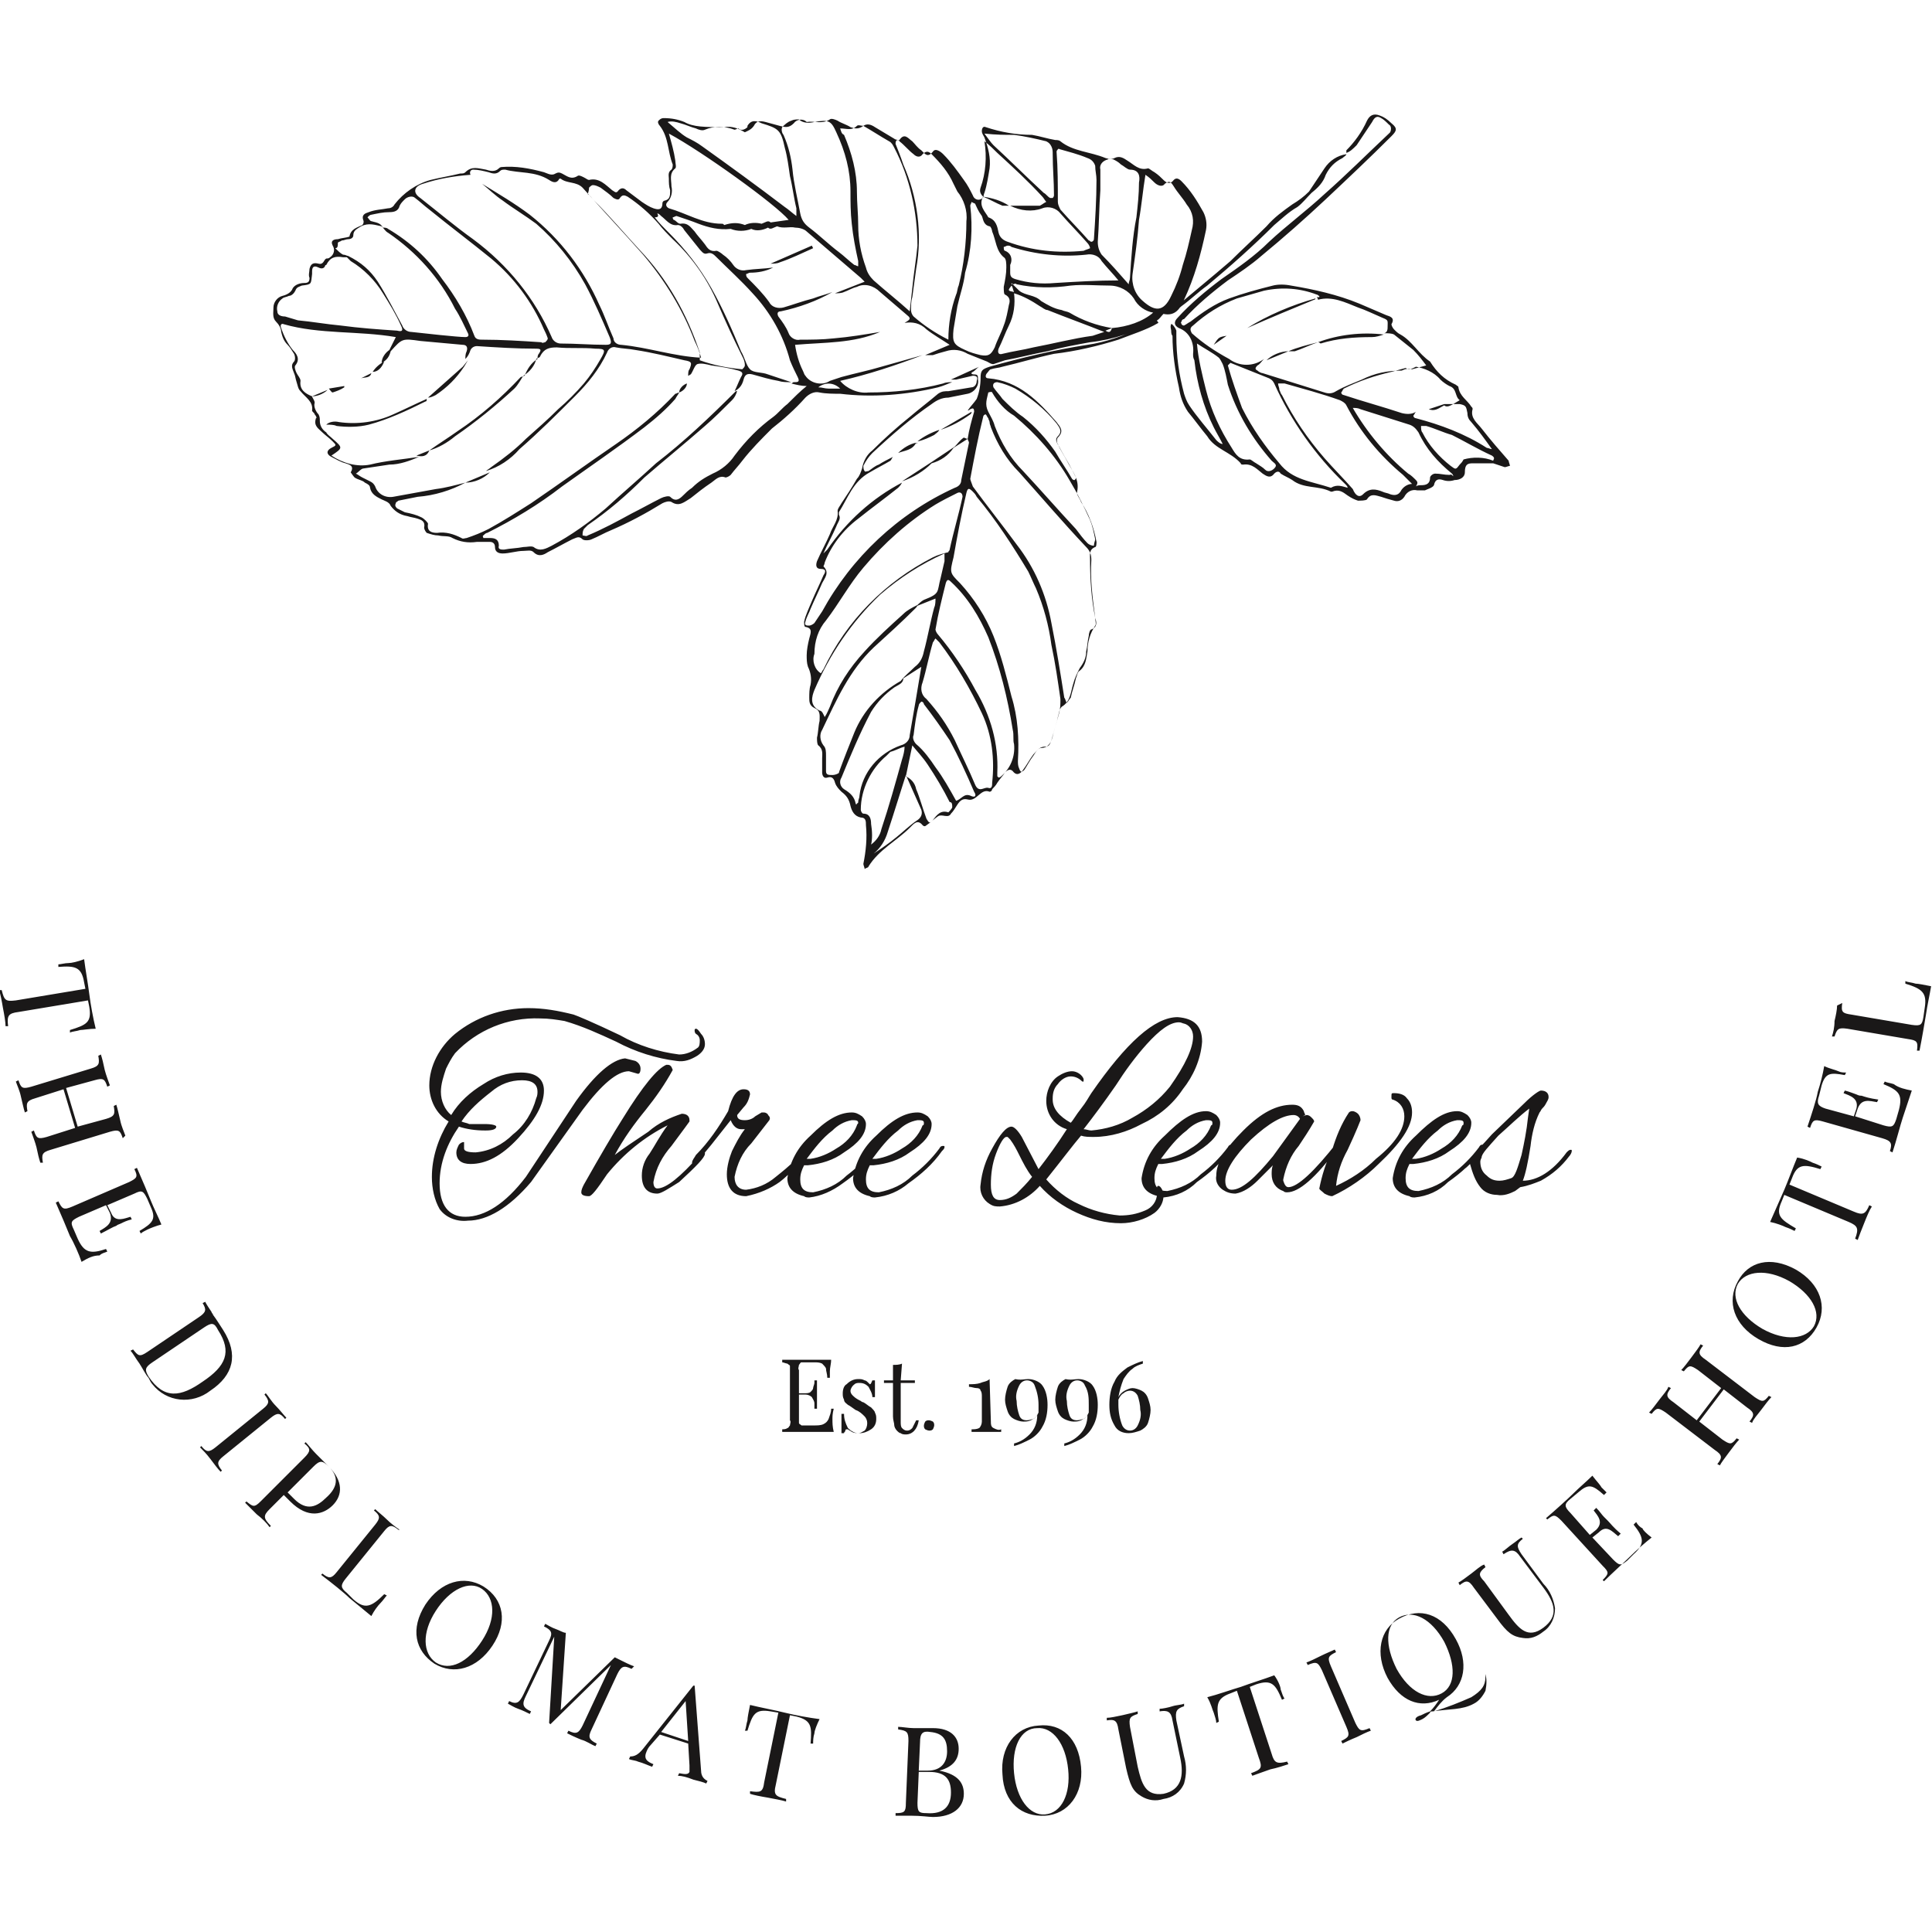
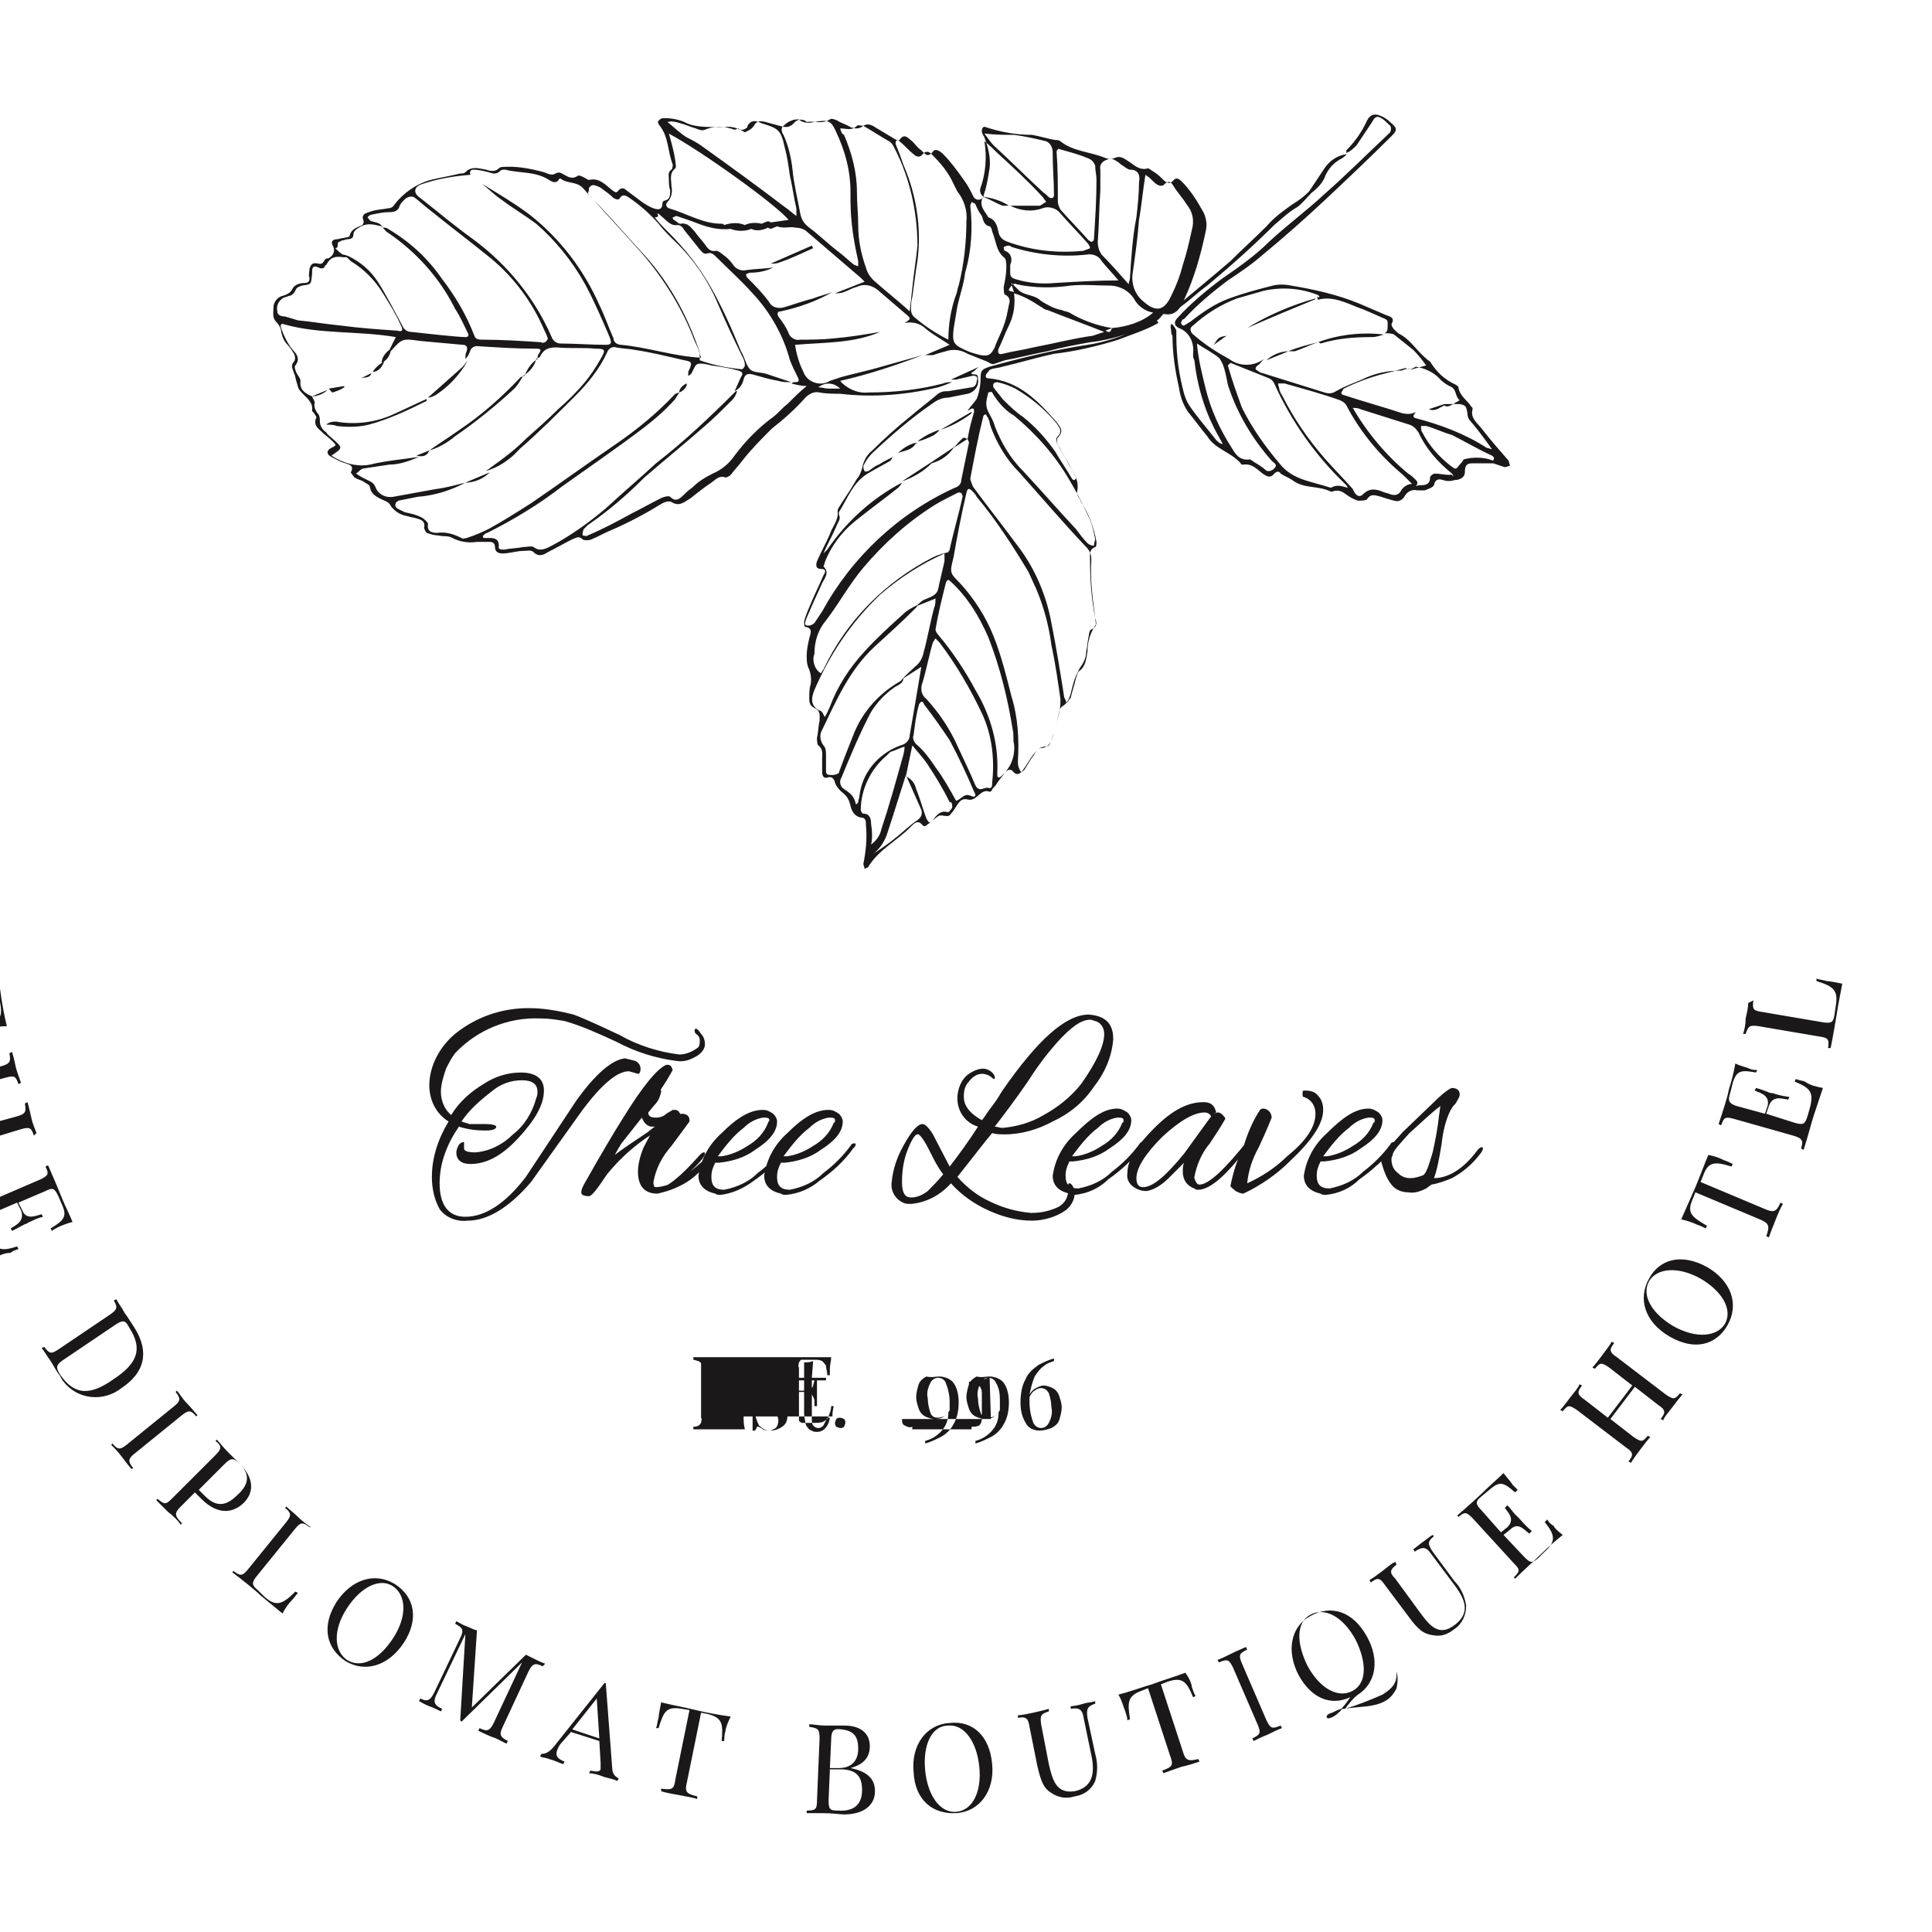
<svg xmlns="http://www.w3.org/2000/svg" viewBox="0 0 150 150">
-   <path d="M38.731 13.071c-.3.3-.7.2-1 .1-.6-.1-1.1-.3-1.6.2-.1.1-.2.1-.4.1-.8.2-1.5.3-2.3.5-1.1.3-2.1 1-2.8 1.9-.1.2-.3.3-.5.3-.5.1-1 .1-1.5.3-.3.1-.6.2-.4.7 0 .1 0 .2-.1.3-.4.2-.9.3-1 .9-.3.1-.6.1-.9.2-.3 0-.6.1-.4.5.2.3.1.7-.2.9-.1.1-.2.1-.3.1-.2.1-.2.5-.6.4s-.6 0-.7.4c0 .2-.1.5 0 .7 0 .3-.1.4-.4.4-.3 0-.7.1-.9.4-.1.3-.4.5-.8.6-.4.1-.7.5-.7.9s-.1.8.2 1.1c.2.2.4.5.4.8.1.4.2.7.5 1 .2.2.3.4.5.7.1.2.1.5 0 .6-.3.3-.1.6 0 .9.1.2.1.4.2.7.1.3.1.5.3.7.4.5 1 .8.9 1.5 0 .1.2.2.2.3.1.1.2.3.1.3-.2.6.2.8.5 1.1.2.2.5.4.8.7.3.3.3.3-.1.5s-.4.5 0 .7c.4.2.7.4 1.1.5.3.1.7.2.4.7 0 0 .2.3.3.4.3.2.6.2.8.4.2.1.4.2.4.4.1.5.5.7.9.9.2.1.6.2.7.5.3.4.7.7 1.3.8.3.1.5.1.8.2.3.1.6.2.5.7 0 .1.1.3.2.4.3.1.6.2.9.2.4.1.8 0 1.1.2.6.3 1.2.4 1.9.3h1c.2 0 .4.1.4.4 0 .4.3.5.6.5.5 0 1.1-.2 1.6-.2.3 0 .6-.1.8.1.4.4.8.2 1.1 0 .6-.3 1.3-.7 1.9-1 .3-.1.5-.3.8 0 .1.1.5.1.7 0 .5-.2 1-.5 1.5-.7 1.4-.6 2.7-1.3 4-2.1.2-.1.5-.2.7-.1.6.4 1 0 1.5-.3.5-.4 1-.8 1.6-1.2.3-.2.6-.6 1.1-.4.1 0 .3-.1.4-.2.3-.4.6-.7.9-1.1.7-.9 1.5-1.7 2.3-2.5.9-.7 1.8-1.5 2.6-2.4.3-.3.7-.5 1.1-.4.5.1 1.1.1 1.6.1 2.5.3 5.1.1 7.6-.5.4-.1.8-.3 1.1-.4-.2 0-.5 0-.7.1-1.9.5-3.9.7-5.8.7-.8.1-1.7-.3-2.2-.9 2.2-.5 4.3-1.2 6.4-2-1.1.3-2.1.6-3.2.9-1 .3-2 .5-3.1.8l-.9.3c-.6.4-1.5.2-1.9-.4-.1-.1-.1-.2-.2-.4-.3-.6-.5-1.3-.6-2 2.3-.2 4.5-.1 6.6-1-1.2.2-2.4.4-3.6.5-.9.1-1.8.1-2.6.1-.4.1-.8-.2-.9-.5-.2-.5-.5-.9-.8-1.3-.1-.2-.1-.4.2-.4 1.4-.3 2.8-.8 4-1.5-.5.2-1 .3-1.5.5-.8.2-1.6.5-2.3.7-.4.1-.9 0-1.1-.4-.5-.7-1.1-1.3-1.7-1.9-.1-.1-.1-.2-.1-.3.1 0 .2-.1.3-.1.6 0 1.2-.1 1.8-.4-.7.1-1.4.1-2.1.2-.4.1-.8-.1-1-.4-.2-.3-.5-.6-.8-.8-.1-.1-.4-.3-.5-.3-.5.1-.7-.2-.9-.5-.3-.4-.6-.7-.8-1-.3-.3-.5-.7-1.1-.6-.2 0-.3-.2-.5-.3-.1 0-.1-.2-.1-.2.1 0 .2-.1.3-.1.6.2 1.2.4 1.7.6.8.3 1.6.5 2.5.4.5.2 1.1.2 1.6 0 .4.2.9.1 1.3-.1.2.2.4 0 .7-.1.5.2 1 0 1.4.1.3 0 .7.1.9.3l4.2 3.6.3.3-2.3.9c.2 0 .5 0 .7-.1.3-.1.6-.3 1-.4.6-.3 1.3-.1 1.8.4l2.1 1.8c.4.3.1.4-.2.6.6-.1 1.2 0 1.7.5.5.4 1.2.8 1.8 1.2l-1.9.8h.6c.3-.1.6-.2 1-.3.6-.2 1.2-.1 1.7.2l1.5.6c.2.1.3.2.5.2l-.1.1.1-.1.9-.3c1.1-.2 2.2-.5 3.3-.7 1.1-.3 2.2-.5 3.3-.7 1.8-.2 3.6-.8 5.2-1.7.2-.1.3-.3.5-.5.9.2 1.3-.4 1.6-1.1.8-1.7 1.3-3.5 1.7-5.4.1-.5 0-1-.2-1.4-.5-.9-1-1.7-1.7-2.4-.2-.2-.4-.3-.6-.1-.3.4-.6.2-.8 0-.2-.2-.4-.4-.7-.6-.2-.1-.4-.3-.5-.3-.7.2-1.1-.3-1.6-.6-.3-.2-.6-.4-1-.2-.2.1-.4.1-.7 0-1.2-.5-2.5-.5-3.5-1.3-.1-.1-.3-.1-.4-.1-.6-.1-1.2-.3-1.8-.4-1.2 0-2.4-.2-3.6-.6-.2-.1-.3.1-.3.3 0 .2.1.3.2.5.3.8.5 1.6.4 2.4-.1.6-.2 1.3-.4 1.9-.1.2 0 .4-.3.5-.2.1-.5 0-.6-.3-.2-.4-.4-.8-.7-1.2-.5-.7-1-1.4-1.6-2-.2-.2-.6-.5-.8-.2-.4.5-.6.2-.9-.1-.3-.2-.5-.5-.7-.7-.3-.2-.6-.7-1-.1 0 0-.3 0-.4-.1l-1.5-.9c-.3-.2-.6-.3-.9-.1-.4.3-.7.2-1 .1-.3-.2-.7-.3-1-.5-.2-.1-.5-.2-.6-.1-.6.4-1.2.1-1.8.2-.3-.3-.8-.2-1 .1-.4.4-.7.3-1.1.2-.4-.1-.7-.2-1.1-.3-.4-.1-.7-.1-.9.3-.2.3-.5.4-.7.5-.5-.3-1-.5-1.6-.4-1.5 0-2.4 0-3.1-.4-.5-.2-1-.3-1.6-.3-.2 0-.3.1-.4.2-.1.1 0 .3.1.4.7.9.6 2 1 3 0 .1 0 .3-.1.4-.3.2-.2.5-.2.7 0 .3 0 .6.1.9 0 .4 0 .7-.4.8-.1 0-.2.1-.2.2 0 .6-.4.5-.7.4-.3-.1-.6-.3-.9-.5l-1.2-.9c-.2-.2-.4-.2-.6 0-.2.3-.3.1-.5 0-.5-.4-1-1-1.8-.8-.1 0-.2-.1-.4-.2s-.4-.2-.5-.1c-.5.3-.8 0-1.2-.2-.2-.1-.3-.1-.5 0-.3.2-.6 0-.9-.1-1.1-.3-2.2-.5-3.3-.4 0 0-.1 0-.2.1zm26.5 17.1h-.9c-.3 0-.5-.1-.8-.1.5-.4 1.2-.4 1.7.1zm15-3.2c-.8.2-1.6.3-2.4.5-.3.1-.4-.1-.3-.4.3-.6.5-1.2.8-1.8.4-.8.5-1.7.4-2.5.7.2 1.4.6 2 1 .2.1.4.3.6.3 1.5.6 2.9 1.1 4.4 1.7l-.9.3c-1.5.2-3 .6-4.6.9zm-1.5-4.3c-.5-.1-.5-.1-.2-.5.1.1.1.3.2.5zm-.2-.6v-.1l.1.1h-.1zm7.3 3.6l.5-.2c-.1.3-.2.4-.5.2zm.5-.2c-1.2-.2-2.3-.6-3.3-1.2-.2-.1-.4-.1-.6-.2-.6-.1-1.1-.4-1.6-.7-.5-.5-1.2-.4-1.7-.8l-.5-.5c.1 0 .2-.1.3 0 1.4.3 2.8.3 4.2.1 1-.1 2 0 3 0 .8 0 1.5.4 1.9 1 .3.6.9 1 1.5 1.1-.8.7-2 1.1-3.2 1.2zm-8.3-6c-.1 0-.1-.2-.1-.3.1 0 .2-.1.3-.1.1 0 .2 0 .3.1 1.9.6 3.9.8 5.8.6.5-.1 1 .1 1.2.5.4.5.9 1 1.3 1.5-1.6 0-3.3.1-4.9.2-1.1.1-2.1 0-3.1-.3-.3-.1-.4-.2-.4-.5v-.6c.2-.4.1-.9-.4-1.1zm10.9-5.9c.3.2.5.4.7.6.2.2.6.4.8.1.4-.3.5-.1.7.2.3.5.7.9 1 1.4.5.6.6 1.3.4 2-.2.9-.4 1.8-.7 2.7-.2.8-.5 1.6-.9 2.4-.6 1.3-1.3 1.2-2.2.4-.6-.5-.9-1.3-.8-2.1.2-1.4.4-2.8.5-4.2.2-1.1.3-2.3.5-3.5zm-2.5-1.2c.2.1.4.2.6.4.2.1.5.4.7.4.7 0 .8.5.7 1 0 .9-.1 1.8-.2 2.7-.3 1.5-.4 3.1-.5 4.7 0 .2-.1.3-.1.5-.7-.8-1.4-1.6-2.1-2.3-.2-.3-.3-.6-.3-1 .1-1.3.1-2.7.2-4v-1.6c-.1-.4.2-.7.6-.8.1-.1.2 0 .4 0zm-4.4-.6c0-.1.2-.3.2-.2.7.2 1.5.4 2.2.7.3.1.5.3.6.6 0 .4.1.7.1 1.1 0 1.5-.1 3.1-.2 4.6 0 .1-.1.2-.2.2s-.1-.1-.2-.1c-.7-.8-1.5-1.6-2.2-2.4-.1-.2-.2-.4-.2-.6 0-1.3 0-2.6-.1-3.9zm-3.3-1.3c.8.1 1.7.3 2.5.5.2.1.3.2.4.4.1.2.1.4.1.6 0 1.1.1 2.1.1 3.2 0 .1-.1.2-.1.2h-.2c-.2-.1-.3-.3-.5-.4-1.3-1.2-2.6-2.5-3.9-3.7-.2-.2-.4-.5-.7-.9.9.1 1.6.1 2.3.1zm-2.6 4.1c.4-1.1.5-2.4.3-3.6.4.3.7.6 1 .9 1.2 1.1 2.4 2.2 3.5 3.4.1.1.2.3.3.4-.2.1-.3.2-.5.3h-2.4c-.6-.4-1.3-.6-2-.7-.2-.2-.3-.4-.2-.7zm.2.7c.5.2 1 .5 1.5.7h.6c.8.4 1.7.5 2.5.2.5-.2 1.1 0 1.4.4.7.8 1.4 1.5 2.1 2.3.1.1.2.3.2.4-.2.1-.3.1-.5.2-2 .2-4 0-5.9-.7-.3-.1-.6-.3-.7-.7-.1-.5-.2-1-.8-1.2-.2-.4-.8-.9-.4-1.6zm-1 .7c0-.1.1-.2.1-.3.1.1.3.1.3.2.1.2.2.5.5.9.1.2.1.7.6.8.1 0 .2.3.2.4.3.7.3 1.5.9 2 .2.1.2.5.2.8 0 .5-.1 1-.2 1.5 0 .2 0 .6.1.6.4.2.4.5.3.8-.1.5-.2 1.1-.4 1.6-.2.6-.5 1.1-.7 1.7-.3.6-.5.7-1.1.6-.4-.1-.8-.2-1.2-.4-.9-.4-1-.6-.9-1.6l.3-1.8c.2-.9.5-1.7.6-2.6.5-1.7.6-3.5.4-5.2zm-5.8-4.8c0-.1 0-.2.1-.3.1 0 .2 0 .2.1.4.3.7.7 1.1 1 .2.2.5.3.7 0 .3-.3.5-.2.7 0 .7.7 1.3 1.4 1.7 2.3l.3.6c.5.6.8 1.5.7 2.3 0 1.7-.2 3.4-.6 5-.1.2-.1.5-.2.7-.4 1.1-.6 2.3-.6 3.5-1-.5-1.9-1.1-2.7-1.8-.1-.1-.2-.3-.2-.5 0-.3 0-.7.1-1 .1-.7.2-1.5.3-2.2.5-2.7.1-5.6-1-8.1-.2-.6-.4-1.1-.6-1.6zm-4.3-1.2c.5 0 .9.2 1.3-.2.1-.1.3 0 .5 0 .7.4 1.3.8 2 1.2.2.1.3.3.4.5 1.2 2.3 1.8 5 1.8 7.6-.1 1.1-.3 2.2-.4 3.3l-.2 1.8c-1-.9-1.9-1.6-2.8-2.4-.3-.3-.5-.6-.6-1-.4-1.1-.6-2.2-.6-3.3 0-.9-.1-1.7-.1-2.6 0-1.5-.4-3-1-4.4-.2-.1-.2-.2-.3-.5zm-4.5-.1c.2-.2.4-.4.7-.5.2-.1.4-.1.6-.1.3.3.8.3 1.2.2 1.1-.2 1.3-.1 1.7.8.7 1.5 1.1 3 1.1 4.6 0 .8 0 1.6.1 2.5.1 1 .3 2 .5 2.9v.4c-.1 0-.2-.1-.3-.1-.4-.3-.8-.7-1.2-1-.8-.6-1.5-1.3-2.3-1.9-.4-.3-.6-.6-.7-1.1-.2-1.1-.5-2.3-.6-3.4-.1-.9-.3-1.8-.7-2.7-.1-.1-.2-.4-.1-.6zm-7.9-.3c.4.1.8.3 1.2.4.2.1.5.2.7.1.7-.3 1.5-.3 2.3 0 .1 0 .2-.1.3-.1.2.2.5.1.7-.1v-.1c.3-.5.7-.4 1.1-.2 1.3.4 1.5.5 1.8 1.9.2.7.3 1.5.4 2.2.2.8.3 1.7.5 2.5v.6c-.4-.3-.6-.5-.9-.7-2.1-1.6-4.3-3.2-6.4-4.7-.4-.3-.8-.5-1.2-.7-.5-.3-.9-.7-1.5-1.2.3-.1.7 0 1 .1zm-1 6.1c.3-.3.4-.8.3-1.2 0-.5-.2-1 .3-1.4.1-.1 0-.4 0-.6-.1-.7-.3-1.4-.5-2.1 2.6 1.4 8.3 5.5 9.3 6.7l-1.4.2c-.2-.2-.4 0-.7.1-.4-.1-.9-.1-1.3.1-.5-.2-1-.2-1.6 0-.1-.1-.1-.1-.2-.1-1.5 0-2.7-.8-4.1-1.2-.2-.1-.3-.3-.1-.5zm-23 1c.5-.1.9-.2 1.4-.2.4 0 .7-.1.8-.5.1-.2.2-.3.4-.5s.6-.3.8-.1c.4.3.7.6 1.1.9 1.6 1.3 3.2 2.5 4.8 3.8 1.8 1.5 3.2 3.4 4.1 5.5.1.2.2.4.3.7 0 .1-.1.2-.2.3-.1 0-.2.1-.3 0-1.5-.1-3.1-.2-4.6-.2-.2 0-.5 0-.6-.3-.6-1.6-1.5-3.1-2.5-4.4-1.1-1.6-2.5-2.9-4.2-3.9-.1-.1-.3-.1-.4-.1-.2-.4-.6-.4-.9-.5-.1 0-.2-.2-.3-.3.1-.1.2-.2.3-.2zm-2.6 2.2c0-.1.2-.1.3-.2.2 0 .3-.1.5-.1s.4-.1.4-.3c0-.4.3-.5.6-.7.6-.3 1.1-.1 1.6 0 .2.2.3.4.5.5 2.2 1.5 4 3.5 5.2 5.9.4.6.7 1.3 1 1.9.1.2 0 .3-.2.3-.6 0-3.3-.3-4.2-.4-.3 0-.6-.2-.7-.5-.6-1.1-1.2-2.3-1.9-3.4-.6-.9-1.3-1.5-2.3-2-.1 0-.2-.1-.4-.1-.2-.1-.4-.3-.6-.5.2 0 .2-.2.2-.4zm-4.7 5.3c-.1-.4.1-.8.4-1 .1-.1.3-.1.5-.2.2 0 .4-.2.5-.4.1-.3.3-.3.5-.4.8-.1.7-.1.8-.9v-.2c0-.3.1-.5.5-.3.2.1.4.1.5-.1 0 0 0-.1.1-.1.3-.6.7-.7 1.3-.6h.3l.3.3c1 .6 1.9 1.5 2.5 2.5.5.8 1 1.6 1.4 2.5.2.4.1.5-.3.4-1.5-.1-2.9-.2-4.4-.4-1.1-.1-2.2-.3-3.3-.4-.3-.1-.7-.2-1-.3-.3 0-.6-.1-.6-.4zm29.5-7.6c.1 0 .2.1.3.2.4.3.7.8 1.3.7.2 0 .4.2.5.4l1.2 1.5c.2.2.3.4.6.3.3-.1.5.1.7.3.9.9 1.9 1.8 2.8 2.8 1.4 1.5 2.4 3.3 2.9 5.2.2.5.4.9.6 1.3.2.4 0 .4-.3.4-.1 0-.1.1-.2.1.4.1.8.2 1.2.2-.5.4-1 .9-1.5 1.4-.4.3-.7.7-1.1 1-1.1.8-2.1 1.8-3 3-.4.6-1 1.1-1.7 1.4-.6.3-1.1.6-1.6 1.1-.3.2-.5.4-.7.6-.3.3-.6.5-1 .1-.1-.1-.5 0-.7.1-.8.4-1.5.8-2.3 1.2-1.1.6-2.2 1.2-3.4 1.7-.1.1-.3 0-.4 0 0-.2 0-.3.1-.5l.3-.3c1.6-1.1 3-2.3 4.4-3.7 1.5-1.3 3.1-2.6 4.7-4 .7-.6 1.4-1.3 2.1-2 .2-.2.3-.4.4-.7h-.1c-2 2-4 3.9-6.2 5.6-1.3 1.2-2.6 2.3-3.9 3.5-1.3 1.1-2.7 2.1-4.2 2.9-.4.2-.9.5-1.4.1-.2-.1-.5 0-.8 0-.5.1-1 .1-1.5.2-.2 0-.5 0-.4-.3 0-.5-.3-.6-.7-.6h-.5s-.1-.2 0-.2c.1-.1.2-.2.3-.2 2-1 4-2.2 5.8-3.6 2.1-1.5 4.3-3 6.4-4.6.9-.7 1.7-1.4 2.4-2.2.1-.2.2-.3.3-.5.3-.1.6-.4.6-.7-.3.1-.6.4-.6.7-.1 0-.2.1-.3.1-1.4 1.5-3 2.8-4.6 3.9-2.2 1.5-4.4 3.1-6.6 4.6-1.1.7-2.2 1.4-3.3 2-.6.3-1.1.5-1.7.7-.1 0-.3.1-.4 0-.6-.3-1.2-.5-1.9-.4-.4 0-.8-.1-.7-.7 0-.1-.3-.4-.5-.5-.4-.2-.8-.3-1.3-.4l-.6-.3c-.1-.1-.2-.2-.1-.4 0-.1.1-.1.2-.2l1.5-.3c1.3-.1 2.6-.5 3.7-1.1-.8.2-1.5.4-2.3.5l-3.3.6c-.6.1-1.2-.2-1.4-.8-.1-.2-.2-.3-.4-.4l-.6-.3c-.2-.1-.3-.2-.5-.3.2-.1.4-.4.6-.4.7-.1 1.3-.2 2-.3.8 0 1.6-.3 2.3-.6-1.3.2-2.6.3-3.8.6-1 .2-2.1-.1-3-.7.9-.6.9-.6.1-1.3-.2-.2-.4-.3-.5-.5-.3-.2-.5-.5-.5-.9 0-.2 0-.3-.1-.5-.2-.2-.4-.6-.3-.9 0-.2-.2-.4-.2-.5.4 0 .9-.2 1.2-.5l-1.2.5c-.5-.2-1-.5-.9-1.2 0-.2-.2-.4-.3-.6-.1-.2-.2-.5-.1-.6.4-.5.1-.9-.2-1.2-.4-.5-.7-1.1-.9-1.7-.1-.2 0-.4.2-.3 2.8.8 5.8.5 8.7 1l-.5 1c-.3.2-.6.6-.6 1 .4-.2.6-.5.7-.9.9-1 .9-1 2.3-.8l3.3.3c.3 0 .4.2.3.5-.1.2-.1.4-.1.6.2-.2.3-.4.4-.7.1-.2.3-.3.5-.3 1.5.1 3.1.2 4.6.2.4 0 .4.1.2.4-.1.1-.1.3-.1.4-.5.3-.8.8-1 1.3-.1 0-.2.1-.3.1-1.5 1.6-3.1 3-4.9 4.2-.7.5-1.5 1-2.2 1.5l-1 .4c.4.1.8.1 1-.4.7-.2 1.4-.6 2-1.1 1.6-1.1 3.2-2.4 4.6-3.7.3-.3.5-.7.7-1 .5-.3.9-.8 1-1.3.1-.1.3-.1.3-.2.3-.6.7-.7 1.3-.7 1 .1 2 0 3 .1.8 0 .8.1.4.8-.4.7-.8 1.3-1.3 1.9-.6.7-1.3 1.4-2 2-.8.8-1.6 1.5-2.5 2.3-.8.8-1.7 1.5-2.7 2.2-.1.1-.3.2-.4.3 1-.3 1.9-.9 2.6-1.7 1.5-1.3 2.9-2.7 4.3-4.1 1-1 1.9-2.1 2.5-3.4.1-.3.4-.5.7-.4.5.1 1 .1 1.5.2 1.3.2 2.5.5 3.8.8.6.1.6.2.4.7-.1.1-.1.3-.1.5.1 0 .1-.1.2-.1.2-.3.3-.7.5-.8.3-.1.7 0 1.1.1.7.1 1.4.2 2.1.4.3.1.4.2.2.5-.2.4-.3.7-.5 1.1.4-.2.6-.5.7-.9.1-.4.3-.5.7-.4.7.2 1.4.4 2 .5.3.1.6.1 1 .1l-1.8-.6c-.5-.2-1.1-.1-1.4-.4s-.4-.9-.7-1.4c-.7-1.7-1.4-3.3-2.3-4.9-.9-1.6-2-3-3.3-4.3-.4-.4-.8-.8-1.1-1.2.3 0 .3-.1.2-.3zm-5.3-2c.1-.1.2-.2.3-.2.2 0 .4.1.6.2.4.3.7.5 1 .8.2.1.4.2.5 0 .2-.3.4-.2.6-.1.9.6 1.7 1.3 2.4 2.1.3.4.7.8 1.1 1.2 1.5 1.4 2.7 3.1 3.5 5 .6 1.4 1.2 2.7 1.9 4.1.1.2.2.4.2.7 0 .1-.1.2-.2.3-1.1-.1-2.2-.3-3.3-.7v-.6c-1-3-2.5-5.7-4.7-8-1.2-1.3-2.3-2.6-3.5-3.8-.2-.2-.3-.4-.5-.5.1-.3.1-.4.1-.5zm-3.1-.6c.3.2.6.3.8-.1h.1c.5.4 1.2.2 1.7.7 1.6 1.8 3.2 3.5 4.7 5.2 1.7 2 3.1 4.3 4 6.7.2.4.4.9.5 1.3-2.1-.1-4.1-.8-6.2-1-.3 0-.6-.2-.6-.5-.4-.9-.7-1.8-1.1-2.6-1.2-2.7-3-5.1-5.4-7-1.2-.9-2.4-1.6-3.7-2.4.5.4 1 .9 1.6 1.3.8.6 1.8 1.2 2.6 1.8 1.5 1.3 2.8 2.9 3.8 4.7.7 1.3 1.3 2.7 1.9 4.1.2.5.1.6-.3.6-1.2 0-2.3-.1-3.5-.1-.3 0-.6-.2-.7-.5-1.3-3-3.4-5.6-6.1-7.6-1.4-1-2.7-2.1-4.1-3.2-.6-.4-.5-.9.2-1.1 1.2-.4 2.4-.6 3.7-.7-.1-.2 0-.4.2-.4.4 0 .8.1 1.2.2.3.1.6.2.9-.1.1-.1.2-.1.4-.1 1.1.3 2.3.1 3.4.8zm31.1 15.5zm-37.4-1.7v.1-.1zm37.9 1.7c.4-.1.9-.2 1.3-.3.3 0 .4.1.3.4 0 .3-.2.5-.4.5l-1.8.3c-.3 0-.5 0-.8.2-.7.6-1.5 1.2-2.2 1.8-1 .8-2 1.7-2.9 2.6-.4.3-.7.8-.8 1.4-.1.3-.2.6-.4.8-.4.7-.8 1.3-1.2 1.9-.1.2-.3.4-.3.6.1.7-.4 1.2-.6 1.8-.3.7-.7 1.4-1 2.1-.1.3-.1.6.3.6s.4.2.2.5c-.3.7-.6 1.3-.9 2-.2.5-.5 1.1-.6 1.6 0 .1 0 .4.1.4.6.1.4.5.3.9-.1.4-.2.9-.2 1.3 0 .3 0 .6.1.9.2.4.3.9.2 1.4-.1.3-.1.7-.1 1s0 .6.4.8c.5.2.4.6.4 1-.1.4-.1.9-.2 1.3 0 .2 0 .5.1.6.4.3.3.7.3 1v1.1c0 .2.1.5.4.4.3-.1.5 0 .6.4.1.3.3.5.5.7.4.3.6.6.7 1.1.1.4.3.8.8.9.4 0 .4.3.4.6.1 1 0 2-.2 3 0 .1.1.3.1.4.1-.1.3-.1.3-.2.8-1.3 2.2-2 3.2-3 .3-.3.6-.7 1-.2.1.1.2.1.3 0 .3-.2.6-.5.9-.7.3-.2.8.2 1-.2.2-.2.3-.4.5-.7.2-.3.4-.5.8-.4.7.2 1-.9 1.7-.6.1 0 .2-.1.2-.2.1-.1.3-.3.4-.5.2-.3.4-.5.6-.8.2-.2.4-.3.6-.1.3.4.6.2.8-.1.3-.4.5-.8.8-1.2.2-.2.4-.5.6-.5.6 0 .8-.5.9-.9.1-.5.3-1 .4-1.5.1-.3.1-.6.3-.8.7-.4.7-1.2.9-1.8.1-.4.3-.8.5-1.2.3-.4.5-.8.5-1.3.1-.4.1-.8.2-1.2 0-.2.1-.5.2-.5.5-.2.4-.6.3-.9-.3-1.5-.4-3-.4-4.5 0-.4-.1-.8.4-1 .1 0 .1-.3.1-.4-.2-1.1-.6-2.2-1.2-3.1-.1-.3-.4-.6-.3-.8.2-1-.4-1.6-.8-2.4-.2-.4-.5-.8-.7-1.3-.1-.1-.1-.4 0-.5.5-.5.2-.8-.1-1.2-1.4-1.6-2.9-3.2-5.3-3.4-.3 0-.2-.3-.1-.4.1-.1.2-.3.3-.3.3-.1.6-.1.9-.2 1.3-.3 2.6-.7 4-1 1.7-.2 3.4-.6 5-1.1.5-.2 1.1-.4 1.6-.6.5-.2 1-.4 1.5-.7 0-.1-.1-.1-.1-.2-.4.2-.9.4-1.3.6-1.3.6-2.7 1.1-4.1 1.3-2.6.4-5.1 1-7.6 1.7-.6.2-.7.3-.7.9 0 .5-.1 1.1-.3 1.6-.2.3-.5.6-.7.9.1 0 .2-.1.2-.1.2-.1.3-.1.3.2-.2.7-.4 1.4-.5 2.1-.1 0-.3-.1-.3-.1-.3.2-.5.5-.7.7l-1.8 1.2-2.3 1.5c.9-.3 1.7-.8 2.3-1.4.7-.2 1.3-.6 1.7-1.2l1.1-.7c0 .1.1.2.1.3-.2 1-.4 1.9-.6 2.9 0 .3-.2.5-.5.6-4.4 2-8 5.4-10.3 9.6l-.6.9c-.1.1-.3.2-.4.2-.2 0-.4 0-.3-.3.1-.4.3-.7.4-1 .3-.7.6-1.3.9-2 .2-.4.6-.8.1-1.3 0 0 .1-.2.1-.3.5-1.3 1.4-2.5 2.6-3.4 1-.8 2.1-1.6 3.1-2.4.1-.1.2-.2.3-.4-2.3 1.2-4.3 3-5.8 5.2l-.3.3c.3-.7.7-1.4 1-2.1.1-.3.4-.6.2-.9v-.2c.7-1.1 1.1-2.4 2.4-3.1.5-.3 1.1-.6 1.6-.9.1-.1.1-.2.2-.3-.4.2-.8.4-1.1.6-.3.1-.5.3-.8.5-.1 0-.3.1-.3 0-.1-.1-.1-.3-.1-.4.2-.4.4-.7.7-1 1.5-1.4 3-2.7 4.6-3.8.4-.3.8-.5 1.3-.5l1.5-.3c.5-.1.9-.6.8-1.1 0-.3 0-.4-.3-.4-.2 0-.3-.1-.1-.2.2-.1.3-.3.5-.4l-2.2 1h.4zm-9.6 30.7c-.3 0-.5 0-.5-.3v-1.2c0-.3 0-.6-.2-.8-.3-.4-.3-.9-.1-1.2 1.1-2.3 2.1-4.6 4-6.4 1.1-1 2.2-2 3.2-3 .1-.1.2-.2.2-.3-.4.2-.8.4-1.1.7-1 .9-2.1 1.9-3 2.9-1.2 1.3-2.1 2.7-2.7 4.3-.1.2-.2.5-.4.8-.1-.2-.2-.5-.4-.5-.8-.4-.6-1.1-.4-1.6 1.2-2.8 2.9-5.3 5.1-7.4 1.5-1.3 3.2-2.4 5-3.2v.6c-.1.4-.2.9-.3 1.3-.3 1.1 0 1.2-1.3 1.7-.2.1-.4.3-.6.5l1.5-.6c0 .2 0 .5-.1.7-.3 1.1-.5 2.3-.8 3.4-.1.5-.3.9-.7 1.2-.4.4-.8.7-1.1 1.1-1.6.9-2.9 2.3-3.6 4-.4 1-.8 2-1.2 3.1.1 0-.2.2-.5.2zm1.8 2.2c-.1-.5-.4-.8-.9-1.1-.3-.2-.4-.6-.2-.9.7-1.7 1.4-3.4 2.3-5.1.5-.8 1.1-1.4 1.8-1.9.3-.2.7-.3.7-.7l1.4-.9c-.3 1.8-.6 3.6-.9 5.3 0 .4-.3.7-.7.8-1.7.6-3 2.1-3.2 3.9 0 .2-.1.3-.1.5 0 .1-.1.1-.1.1 0 .1-.1.1-.1 0zm1.2 1.6c0-.4-.1-.8-.6-.8-.1 0-.2-.2-.2-.3 0-1.6.8-3.2 2-4.2l.3-.3c.4-.1.7-.3 1.1-.4 0 .3-.1.7-.2 1-.5 1.8-1 3.6-1.6 5.4-.1.5-.4.9-.8 1.2.1-.4.1-1 0-1.6zm3.6-.3c-.6.4-1.1.9-1.6 1.3-.6.5-1.2.9-1.8 1.3.5-.4.9-1 1.1-1.7.4-1.2 1.3-4.1 1.4-4.4l1.2 2.7c.1.3 0 .6-.3.8zm2.7-1c0 .1-.3.4-.3.4-.6-.2-.9.2-1.2.6-.3.3-.3.2-.5-.1-.3-.8-.5-1.6-.8-2.3-.1-.5-.4-.8-.8-1l.5-2.4c.4.5.8.9 1.2 1.5.6.9 1.2 1.9 1.7 2.9.2 0 .2.2.2.4zm1.4-.9c-.5-.2-.7.3-1.1.4-.5-.9-1-1.8-1.6-2.6-.4-.6-.9-1.3-1.5-1.8-.2-.2-.3-.5-.2-.7.1-.8.2-1.6.4-2.3 0-.1.1-.2.2-.3.1 0 .2.1.2.2.7.9 1.4 1.9 2 2.8.7 1.3 1.3 2.6 1.9 4 .2.3.1.5-.3.3zm1.7-1c0 .2 0 .5-.3.4-.3-.1-.7.4-1-.2-.5-1.2-1.1-2.4-1.6-3.5-.6-1.2-1.3-2.2-2.2-3.2-.4-.3-.5-.8-.3-1.3.3-1 .5-2.1.8-3.1.1-.1.1-.2.2-.3l.3.3c1.3 1.7 2.4 3.6 3.3 5.5.8 1.7 1 3.6.8 5.4zm.7-.5s-.1.1-.2.1l-.1-.1v-.3c.1-2.2-.5-4.4-1.7-6.4-.8-1.5-1.8-3-2.9-4.3-.1-.1-.2-.3-.2-.4.2-1.2.5-2.4.8-3.6.1-.3.2-.3.4-.1 1.3 1.2 2.2 2.7 2.9 4.3.9 2.3 1.5 4.7 1.9 7.2.1.4 0 .8.1 1.1.1 1-.3 1.9-1 2.5zm-.3-30.6c.5.1 1 .3 1.4.5 1.2.7 2.3 1.6 3.2 2.7.2.3.5.6.1 1-.3.3 0 .6.1.8.3.6.7 1.2 1 1.8l.3.6c0 .1 0 .1-.1.2-.1 0-.1 0-.2-.1-.4-.7-.9-1.4-1.3-2.1-.7-1-1.5-1.9-2.5-2.7-.6-.4-1.1-.9-1.6-1.4-.2-.3-.5-.6-.7-.9-.1-.3.1-.4.3-.4zm-.7.8s.3-.1.3 0c.4.7 1 1.4 1.7 1.8 1.7 1.4 3.2 3.1 4.3 5 .6 1 1.1 2 1.6 3.1.2.5.3 1 .4 1.5 0 .1-.1.3-.1.5-.2 0-.4-.1-.5-.2-.3-.3-.6-.7-.9-1.1-1.4-1.5-2.7-3-4.1-4.5-1-1-1.7-2.2-2.2-3.5-.1-.4-.3-.7-.5-1.1-.3-.6-.1-1 0-1.5zm-1.4 6.7c.3-1.6.6-3.2 1-4.8 0-.1.1-.2.2-.2.1.1.1.2.2.3 0 .1.1.2.1.3 0 .2.1.3.1.4.5 1.3 1.2 2.5 2.2 3.5 1.7 1.9 3.4 3.9 5.2 5.8.3.3.4.6.4 1-.1 1.5.1 3 .3 4.5 0 .2.1.5 0 .6-.4.6-.6 1.3-.6 2-.1.5-.1 1.1-.6 1.5-.2.1-.2.4-.3.6-.1.5-.3 1-.4 1.5-.1.1-.2.3-.3.4-.1-.1-.1-.3-.2-.4-.3-1.9-.6-3.8-1-5.8-.4-2.2-1.3-4.3-2.7-6.1-1.1-1.5-2.3-3-3.4-4.5-.1-.3-.2-.5-.2-.6zm-.3 1.1c.1-.4.2-.4.5-.1.1.1.2.2.3.4 1.5 1.8 2.8 3.8 4 5.8.2.4.4.9.6 1.3.6 1.4 1 2.9 1.2 4.4.3 1.4.5 2.8.7 4.2 0 .4 0 .7-.1 1.1l-.6 2.1c-.1.2-.1.5-.5.5-.5 0-.7.4-.9.7-.3.4-.5.8-.7 1.1-.2.2-.3.2-.4-.1-.1-.2-.1-.4-.1-.6.1-1.7 0-3.4-.5-5-.4-1.6-.8-3.2-1.4-4.7-.6-1.5-1.5-2.9-2.6-4.1-.8-.8-.8-.8-.5-2 .3-1.7.6-3.3 1-5zm-10.9 9.9c1-1.3 1.8-2.8 2.9-4.1 1.6-1.9 3.5-3.6 5.6-4.9.5-.3 1.1-.6 1.7-.9.2-.1.4 0 .4.3-.3 1.4-.7 2.7-1 4.1 0 .1-.1.1-.1.2-.4.1-.8.2-1.2.4-3.7 1.9-6.7 4.9-8.5 8.7-.1.1-.1.2-.2.3-.5-.3-.7-1-.5-1.5 0-1 .3-1.9.9-2.6zm9.7-18.7zm1.7 2.4zm38.8 4.1h1.6l.9.3c.1 0 .3-.1.4-.1 0-.1-.1-.3-.1-.4-.7-.8-1.4-1.6-2.1-2.5-.3-.4-.9-.8-.7-1.5 0-.1 0-.1-.1-.2-.3-.5-.9-.8-1-1.5 0-.1-.1-.1-.2-.2-.9-.4-1.5-1-2-1.8-.9-.6-1.4-1.6-2.3-2.1-.2-.1-.3-.2-.5-.4-.1-.1-.2-.3-.2-.4.3-.5-.1-.6-.4-.7l-2.1-.9c-1.7-.7-3.5-1.1-5.3-1.4-.5-.1-1-.1-1.4 0-1.2.3-2.3.6-3.4 1s-2.1 1.1-3 1.8c-.2.1-.3.2-.5.3-.1 0-.1 0-.2-.1 0-.1-.1-.1 0-.2 0-.1.1-.2.2-.2 1-1.1 2.2-2.1 3.4-3 .9-.6 1.8-1.2 2.6-1.9 1.7-1.4 3.4-2.9 5-4.4 1.7-1.6 3.4-3.2 5.1-4.9.4-.4.5-.6 0-1-.3-.3-.6-.5-.9-.6-.5-.2-.8 0-1 .4-.4.9-1 1.7-1.6 2.3v.2c.3-.1.5-.3.8-.6l1.2-1.8c.2-.4.4-.5.7-.3.2.1.4.3.6.5.2.1.2.4.1.6l-.1.1c-1.7 1.6-3.3 3.2-5 4.7-1.4 1.3-2.9 2.4-4.3 3.7-1.1 1.1-2.4 2-3.7 2.9-1.2.9-2.4 1.9-3.4 3-.3.3-.3.6.1.8.8.3 1.2 1.1 1.1 2 0 .2 0 .3.1.5.2 1.8.7 3.6 1.5 5.2.2.4.5.9.7 1.3-.2 0-.4-.2-.5-.3-.7-.9-1.5-1.8-2.1-2.7-.2-.3-.3-.6-.4-.9-.4-1.5-.6-2.9-.6-4.5v-.4c-.1-.3-.4-.6-.4-.5-.1.2 0 .4 0 .5 0 .1 0 .3.1.4 0 1.3.2 2.7.5 4 .1.7.3 1.3.7 1.9.5.6 1 1.3 1.5 1.9.6 1 1.8 1.2 2.6 2.1 0 .1.1.1.2.1.7-.1 1.1.4 1.5.7.3.2.6.4.9 0 .2-.2.4-.2.5 0 .3.2.6.3.9.5.9.7 2 .4 3 .9h.1c.5-.2.8 0 1.2.3.3.2.5.3.8.4.2 0 .6 0 .7-.1.3-.5.7-.3 1.1-.2.3.1.6.2 1 .3.3.1.6 0 .8-.3.2-.4.6-.6 1-.5h.6c.2-.1.6-.2.7-.4.1-.5.4-.5.7-.4.3.1.6.1.9 0 .4 0 .8-.2.8-.6 0-.6.2-.7.6-.7zm-2.5-6.5c.2.2.5.4.7.5.6.2.4.8.8 1.1l-.5.3h.5c.5.1.5.2.6.7 0 .3.1.5.3.7.6.7 1.1 1.4 1.6 2.1-.1 0-.3-.1-.4-.1-1.7-1.1-3.6-1.8-5.5-2.3-.1 0-.2-.1-.2-.2.1-.1.1-.2.2-.3.4-.2.8-.3 1.2-.4-.4.1-.8.2-1.2.4-.3.2-.7.2-1.1.1-1.5-.5-3-.9-4.5-1.4-.1 0-.2-.1-.2-.2.1-.1.1-.2.2-.3 1.2-.6 2.4-1 3.7-1.3.4-.1.7-.2 1.1-.3.3.2.6 0 .8-.1.6.1 1.4.4 1.9 1zm-19.2-4.2c1-.9 2.1-1.6 3.4-2.1l2.1-.6c1.4-.3 2.8-.2 4.1.3.1 0 .1.1.2.1v.1h-.2c.1.1.1.2.1.2 1.1-.3 2.1.2 3.1.6.6.2 1.2.5 1.9.8.5.2.4.2.4.8 0 .2-.1.4-.3.4.3 0 .6 0 .8.1l1.5 1.2c.4.4.7.8 1 1.2l-1.1.3c-.3-.1-.6 0-.8.1-1.1 0-2.1.2-3.1.7-.7.3-1.3.5-2 .9-.3.2-.6.2-.9.1l-4.8-1.5c-.1 0-.3-.1-.4-.2-.2-.1-.2-.2 0-.4.2-.1.3-.3.5-.5-.8.6-1.9.6-2.7 0-1.1-.6-2-1.2-2.9-2-.1-.2-.2-.4.1-.6zm6.3 11.1c-.2.2-.5.3-.7.1-.2-.2-.4-.3-.7-.5-.2-.1-.4-.3-.5-.3-.8.1-1.1-.4-1.4-.9-.9-1.4-1.6-2.9-2-4.5-.3-1.2-.6-2.4-.7-3.6.6.4 1.2.7 1.7 1.1.1.1.2.3.3.5.2.5.3 1.1.4 1.6.7 2.2 1.9 4.2 3.4 5.9.2.2.5.3.2.6zm4.4 1.5c-1.5-.5-3-.6-4-1.9-1.1-1.3-2.1-2.7-2.9-4.3-.4-1.1-.8-2.2-1.1-3.3l.2-.2 3 1.2c.2.1.3.2.4.4 1.3 2.9 3.2 5.6 5.5 7.8.1.1.2.2.2.3-.4-.1-.8-.3-1.3 0zm5.4.3c-.2.3-.5.3-.8.2-.2-.1-.4-.1-.6-.2-.5-.2-1-.3-1.5.2-.3.3-.6.1-.8-.4-.7-.8-1.5-1.6-2.2-2.4-1.3-1.5-2.4-3.1-3.3-4.9-.1-.1-.1-.2-.2-.4 0-.2-.1-.3-.1-.5h.5c1.4.4 2.9.8 4.3 1.3.2.1.4.2.5.4 1.1 2.1 2.6 3.9 4.4 5.4l.7.7c-.3 0-.7.2-.9.6zm3.8-1.3c-.4 0-.7-.1-1.1-.1-.2 0-.4.2-.4.3 0 .5-.3.6-.7.6-.1 0-.3 0-.4.1.1-.2.2-.3 0-.5s-.4-.4-.6-.5c-1.7-1.4-3.2-3.2-4.3-5.1.2 0 .4 0 .6.1 1.3.4 2.5.8 3.8 1.2.3.1.5.3.7.6.6 1.3 1.5 2.3 2.6 3.2.1.1.1.2.1.2-.2-.2-.2-.1-.3-.1zm.8-.8c-.3.4-.3.4-.7.1-.9-.7-1.7-1.6-2.2-2.6-.1-.1-.1-.3-.1-.5h.4c.7.2 1.3.5 2 .7 1 .5 2 1.1 3.1 1.6.3.2.1.3.1.4-.7-.3-1.6-.3-2.3-.1-.1.2-.2.3-.3.4zm-8.8-24.1zm-1.7 1.1l-1.2 1.8c-.4.4-.8.7-1.3 1-.7.5-1.4 1-2 1.7-.9.9-1.9 1.8-2.8 2.7-1.5 1.3-3 2.5-4.5 3.8.3 0 .5-.1.7-.3.7-.5 1.3-1.1 2-1.6 1.8-1.5 3.6-3.1 5.2-4.7.6-.5 1.1-1 1.8-1.4.4-.3.7-.7 1.1-1.1.5-.4.9-.8 1.1-1.4.3-.6.7-1 1.3-1.3.1-.1.3-.2.3-.3-.7.1-1.3.5-1.7 1.1zm-27.5 19.1c.1-.1.1-.1.1-.2l-2.4 1.4c.9-.3 1.6-.7 2.3-1.2zm-2.2 1.2h-.1.1zm-.6.4c.1-.1.3-.2.4-.4-.6.2-1.2.5-1.7.9.5-.1.9-.3 1.3-.5zm-1.3.6c-.1 0-.1.1-.1.1l.1-.1zm-1.5.8zm1.4-.8c-.5.1-1 .4-1.4.8.5-.2 1.1-.2 1.4-.8zm-44.8-1.6c-.4-.1-.8 0-1 .2.3 0 .6 0 .8.1.8.1 1.7.1 2.5-.1 1.5-.4 3-1.1 4.4-1.8.1 0 .1-.1.1-.2-.9.4-1.7.8-2.6 1.2-1.3.6-2.8.8-4.2.6zm6.8-1.9zm.1 0c.2 0 .4-.1.6-.2.9-.6 1.6-1.3 2.2-2.2l.3-.5-.4.5-2.7 2.4zm-7.4-.4c.3-.1.6-.2.9-.4v-.1l-1.2.2c.1.1.2.3.3.3zm4-2.4zm0 0c-.4.2-.7.5-.9.8.4 0 .7-.3.9-.8zm-1 .9l-.8.4c.3-.1.7 0 .8-.4zm0 0c.1 0 .1 0 0 0 .1 0 .1 0 0 0zm7.3 8.5c.7 0 1.4-.3 1.9-.8l-1.9.8zm23.7-17h-.2.2zm3.3-1.2l-.1-.2-3.2 1.4c.2 0 .5 0 .7-.1.9-.3 1.7-.7 2.6-1.1zm39 3.8zm-5.3 2.4c1.8-.8 3.5-1.5 5.2-2.2.1 0 .1-.1.1-.1-1.8.5-3.7 1.3-5.3 2.3zm-2.6 1.3l1-.7c-.6.1-.6.1-1 .7zm5.8.5h.5c.6-.2 1.2-.5 1.8-.7.1 0 .2.1.2.1 1.3-.4 2.6-.5 4-.5.3 0 .6-.1.9-.2-1.7-.2-3.5 0-5.1.6-.8.2-1.6.4-2.3.7-.6 0-1.3.3-1.7.7l1.7-.7zm5.2 10.7zm5.7-6.2c.5.2.8-.1 1.2-.3.2.2.5 0 .7-.1h-.7l-1.2.4zm-77.4 59.6c0-1.5.5-3 1.3-4.3-1-.6-1.5-1.7-1.5-2.8 0-1.5.8-3 2-4 1.6-1.3 3.6-2 5.7-2 1.2 0 2.3.2 3.5.5.3.1 1.5.6 3.6 1.6 1.4.8 3 1.3 4.6 1.5.5 0 1-.2 1.4-.5.2-.1.2-.4.2-.6 0-.2-.1-.4-.3-.5-.1-.1-.1-.2-.1-.3 0 0 0-.1.1-.1s.2.1.4.4c.2.2.3.5.3.8 0 .4-.3.7-.6.9-.5.3-1 .5-1.6.4-1.6-.2-3.2-.7-4.7-1.5-1.3-.6-2.6-1.2-4-1.6-.6-.1-1.2-.2-1.9-.2-2.5-.1-4.9.9-6.6 2.7-.3.4-.5.8-.7 1.2-.2.6-.4 1.2-.4 1.8 0 .7.3 1.4.8 1.8.6-1 1.5-1.8 2.5-2.4.9-.6 1.9-.9 2.9-.9 1.2 0 1.8.5 1.8 1.4 0 1.1-.7 2.3-2 3.7s-2.5 2-3.7 2c-.7 0-1.1-.3-1.1-.9 0-.2.1-.4.2-.6.1-.1.2-.2.4-.2v.5c0 .2.3.3.9.3 1.1-.1 2.1-.6 2.9-1.4.9-.7 1.5-1.7 1.8-2.8.1-.2.1-.4.1-.5 0-.6-.4-.9-1.2-.9-.9 0-1.7.3-2.4.9-.9.7-1.7 1.4-2.3 2.3.2.1.4.1.6.2h1.2c.6 0 .9.1.9.2 0 .2-.3.3-.8.3h-.1c-.7 0-1.4-.1-2-.3-.9 1.3-1.5 2.8-1.5 4.4 0 1.7.7 2.6 2 2.6 1.5 0 3.1-1 4.7-3.1l3.9-5.9c1.5-2.1 2.8-3.2 3.8-3.3l.8.2c.2.1.4.3.4.6s-.1.4-.2.4l-.7-.2c-.9 0-2.1 1-3.6 3l-4 5.6c-1.7 2-3.4 3-4.9 3-.8.1-1.7-.2-2.2-.9-.4-.7-.6-1.6-.6-2.5zm17.5 1.3c-.8 0-1.2-.5-1.2-1.4 0-.6.2-1.2.6-1.7.4-.6.8-1.4 1.4-2.2-1.8.9-3.4 2.2-4.7 3.8-.8 1.2-1.2 1.7-1.4 1.7-.4 0-.6-.1-.6-.3 0-.2.1-.4.2-.6 1.3-2.3 2.3-4 3-5.1 1.6-2.6 2.7-3.9 3.4-4.2h.1c.2 0 .3.1.4.4-.6 1.1-1.3 2.1-2.1 3.1-.9 1.1-1.7 2.2-2.4 3.5.5-.4 1.4-1 2.6-1.8.8-.7 1.7-1.1 2.6-1.4.4 0 .6.2.6.5v.1s-.5.7-1.4 1.9c-.7.8-1.2 1.7-1.4 2.8 0 .3.1.5.3.5.7 0 1.8-.9 3.3-2.6.1-.1.2-.2.3-.2s.1 0 .1.1c0 .3-.7 1-2 2.2-.8.5-1.4.9-1.7.9zm6.9.2c-1 0-1.5-.6-1.5-1.7 0-.6.2-1.3.4-1.8.3-.6.6-1.2 1-1.7h-.3c-.3 0-.6-.2-.8-.7l-1.5 1.9c-.8 1-1.3 1.5-1.4 1.5-.1 0-.1 0-.1-.1 0-.2.2-.4.3-.6 1-1 1.8-2.2 2.5-3.4.3-1.2.7-1.7 1.2-1.7.3 0 .5.1.5.4-.1.4-.2.7-.5 1l-.5.6c0 .3.2.4.6.4.3 0 .6-.1.8-.3l.5-.3h.2c.1 0 .3.1.3.2.1.1.2.2.1.4l-1.4 1.8c-.7.7-1.1 1.6-1.3 2.6 0 .6.3 1 .9 1 .8-.1 1.6-.4 2.3-1 .5-.4 1-.8 1.5-1.3.2-.3.4-.5.7-.7.1 0 .1.1.1.2s-.1.3-.2.4l-.6.7c-.4.4-.8.8-1.2 1.1-.7.5-1.6.9-2.6 1.1zm4.9.1c-.1 0-.3 0-.4-.1-.9-.2-1.3-.7-1.3-1.4.2-1.3.8-2.4 1.8-3.3 1.2-1.2 2.2-1.8 3.2-1.8.3 0 .5.1.8.3.2.2.3.4.3.6 0 .8-.6 1.5-1.7 2.2-.8.6-1.8.9-2.8 1h-.3c-.2.4-.3.7-.3 1.1 0 .7.3 1 1 1 1-.2 1.9-.6 2.6-1.3.8-.6 1.5-1.3 2.1-2.1.1-.2.2-.2.3-.2s.1 0 .1.1-.1.2-.2.3c-.7 1-1.6 1.8-2.6 2.5-.8.6-1.7 1-2.6 1.1zm3.8-5.8c0-.2-.2-.2-.5-.2-.6.1-1.1.4-1.5.8-.8.6-1.4 1.4-2 2.2h.3c.7-.1 1.4-.4 2-.8.7-.4 1.3-1 1.6-1.8 0-.1.1-.1.1-.2zm1.3 5.8c-.1 0-.3 0-.4-.1-.9-.2-1.3-.7-1.3-1.4.2-1.3.8-2.4 1.8-3.3 1.2-1.2 2.2-1.8 3.2-1.8.3 0 .5.1.8.3.2.2.3.4.3.6 0 .8-.6 1.5-1.7 2.2-.8.6-1.8.9-2.8 1h-.3c-.2.4-.3.7-.3 1.1 0 .7.3 1 1 1 1-.2 1.9-.6 2.6-1.3.8-.6 1.5-1.3 2.1-2.1.1-.2.2-.2.3-.2.1 0 .1 0 .1.1s-.1.2-.2.3c-.7 1-1.6 1.8-2.6 2.5-.7.6-1.6 1-2.6 1.1zm3.8-5.8c0-.2-.2-.2-.5-.2-.6.1-1.1.4-1.5.8-.8.6-1.4 1.4-2 2.2h.3c.7-.1 1.4-.4 2-.8.7-.4 1.3-1 1.6-1.8.1 0 .1-.1.1-.2zm21.6-6.3c-.1 1.4-.7 2.7-1.5 3.7-.8 1.2-1.9 2.1-3.2 2.7-1.1.6-2.4 1-3.7 1-.4 0-.7 0-1-.1-.6.7-1.5 1.9-2.7 3.4.7.8 1.6 1.5 2.5 1.9 1 .5 2.1.8 3.2.9.7 0 1.3-.1 2-.4.5-.2.9-.7.9-1.3v-.4c0-.1 0-.2.1-.2s.2.1.3.3c.1.2.1.3.1.5 0 .5-.3 1-.7 1.3-.7.5-1.7.8-2.6.8-1.2 0-2.3-.3-3.4-.8s-2.1-1.2-2.9-2.1c-.8.9-1.9 1.5-3.1 1.6-.3 0-.5 0-.8-.2-.5-.3-.8-.9-.7-1.5.1-1 .4-1.9.9-2.8.6-1.1 1.1-1.7 1.5-1.7.2 0 .5.3.8.8l1.3 2.5c.7-.9 1.5-2 2.2-3.1-1-.3-1.6-1.2-1.6-2.2 0-.7.3-1.5.9-1.9.3-.2.7-.4 1.1-.4.4 0 .8.3.9.6v.2h-.1c-.2-.2-.5-.4-.9-.4s-.8.3-1 .6c-.3.3-.4.7-.4 1.1v.1c0 .7.5 1.3 1.4 1.8.2-.2.4-.6.8-1.1.4-.5.6-.9.8-1.2 2.7-3.9 4.9-5.9 6.7-5.9 1.3.1 1.9.7 1.9 1.9zm-1.8-1.5c-.7 0-1.5.6-2.5 1.7-.9 1-1.7 2.1-2.4 3.2-.9 1.3-1.8 2.5-2.5 3.4.2 0 .4.1.6.1 1.1-.1 2.2-.4 3.2-1 1.1-.6 2.1-1.4 2.9-2.4 1.2-1.7 1.8-3 1.8-3.9 0-.5-.3-.9-.7-1-.1 0-.2-.1-.4-.1zm-11.4 12c-.4-.5-.7-1.1-1-1.7-.2-.4-.4-.8-.7-1.2l-.2-.2h-.1c-.2 0-.5.5-.8 1.3-.3.8-.4 1.6-.4 2.4 0 .8.2 1.2.7 1.2.5 0 .9-.2 1.3-.5.4-.4.8-.8 1.2-1.3zm10.2 1.6c-.1 0-.3 0-.4-.1-.9-.2-1.3-.7-1.3-1.4.2-1.3.8-2.4 1.8-3.3 1.2-1.2 2.2-1.9 3.2-1.9.3 0 .5.1.8.3.2.2.3.4.3.6 0 .8-.6 1.5-1.7 2.2-.8.6-1.8.9-2.8 1h-.3c-.2.4-.3.7-.3 1.1 0 .7.3 1 1 1 1-.2 1.9-.6 2.6-1.3.8-.6 1.5-1.3 2.1-2.1.1-.2.2-.2.3-.2s.1 0 .1.1-.1.2-.2.3c-.7 1-1.6 1.8-2.6 2.5-.7.7-1.6 1.1-2.6 1.2zm3.8-5.8c0-.2-.2-.2-.5-.2-.6.1-1.1.4-1.5.8-.8.6-1.4 1.4-2 2.2h.3c.7-.1 1.4-.4 2-.8.7-.4 1.3-1 1.6-1.8.1 0 .1-.1.1-.2zm7-.5l.3-.1c.2 0 .3.1.4.2.1.1.2.2.2.3-.4.7-.8 1.3-1.2 1.9-.6.7-1 1.6-1.2 2.6v.1c.1.3.2.5.4.5.7 0 2-1.2 3.8-3.5l.1-.1c.1 0 .1.1.1.2s-.1.3-.2.4c-1.7 2.3-3 3.4-3.9 3.4-.1 0-.2 0-.3-.1-.6-.2-.9-.7-.9-1.3 0-.2 0-.5.1-.7l-1.2 1.2c-.5.5-1.1.9-1.7 1-.4 0-.7-.1-1-.3-.3-.2-.6-.6-.5-1.1 0-1 .7-2.1 2.1-3.5 1.4-1.4 2.6-2 3.8-2 .4 0 .7.1.9.5 0 .1.1.2.1.3l-.2.1zm-6 5c0 .5.2.7.5.7.8 0 1.8-.9 3.2-2.6l2.1-2.9c-.1-.2-.3-.3-.5-.3-.8 0-1.9.6-3.3 1.9-1.3 1.3-2 2.4-2 3.2zm13.1-6.8c.4 0 .8.1 1 .4.3.3.4.7.4 1.1 0 1.1-.9 2.4-2.6 4-1 1-2.3 1.9-3.6 2.5-.2 0-.4-.1-.6-.2-.2-.2-.4-.3-.4-.4.2-1 .5-2 1-3 .3-1 .7-2 1.3-2.9.1-.1.2-.1.3-.1.1 0 .3.1.4.2.1.1.2.3.2.5 0 0-.3.8-1 2.3-.5.9-.8 1.8-.9 2.8 1.1-.5 2.2-1.2 3.1-2.1 1.5-1.2 2.2-2.3 2.2-3.3 0-.6-.3-1.1-.9-1.3-.1 0-.1-.1-.1-.2 0-.3 0-.3.2-.3zm1.6 8.1c-.1 0-.3 0-.4-.1-.9-.2-1.3-.7-1.3-1.4.2-1.3.8-2.4 1.8-3.3 1.2-1.2 2.2-1.9 3.2-1.9.3 0 .5.1.8.3.2.2.3.4.3.6 0 .8-.6 1.5-1.7 2.2-.8.6-1.8.9-2.8 1h-.3c-.2.4-.3.7-.3 1.1 0 .7.3 1 1 1 1-.2 1.9-.6 2.6-1.3.8-.6 1.5-1.3 2.1-2.1.1-.2.2-.2.3-.2s.1 0 .1.1-.1.2-.2.3c-.7 1-1.6 1.8-2.6 2.5-.7.7-1.6 1.1-2.6 1.2zm3.8-5.8c0-.2-.2-.2-.5-.2-.6.1-1.1.4-1.5.8-.8.6-1.4 1.4-2 2.2h.3c.7-.1 1.4-.4 2-.8.7-.4 1.3-1 1.6-1.8.1 0 .1-.1.1-.2zm4 5.3c-.4.2-.9.4-1.4.3-.5 0-1-.2-1.3-.6-.4-.5-.6-1.1-.8-1.8-.2.2-.4.4-.5.4-.1 0-.1 0-.1-.1s0-.2.1-.2c.7-.8 1.5-1.6 2.2-2.4l2.5-2.4c.7-.7 1.2-1 1.3-1 .4 0 .6.2.6.5 0 .2-.1.3-.2.5s-.2.3-.3.4c-.1.1-.1.2-.2.3-.4.8-.6 1.7-.7 2.6-.2 1.3-.4 2.2-.6 2.7 1.1 0 2.3-.7 3.4-2.2.1-.1.2-.2.3-.2.1 0 .1 0 .1.1s-.1.3-.2.4c-.6.8-1.3 1.4-2.2 1.9-.5.2-1 .4-1.6.5l-.4.3zm-2.7-2.3c0 .4.1.8.5 1.1.3.3.6.4 1 .4.3 0 .6-.1.9-.2.3-.1.5-.8.8-1.8.2-.9.4-1.9.5-2.9l.1-.7c-.8.6-1.6 1.4-2.4 2.1-.8.9-1.3 1.4-1.3 1.7-.1.2-.1.3-.1.3zm-50.3 20c0 .3 0 .6.1 1h-4v-.2c.1 0 .3 0 .4-.1.1 0 .1-.1.2-.2 0-.1.1-.3 0-.4v-3.8-.4c0-.1-.1-.1-.2-.2-.1 0-.3-.1-.4-.1v-.2H64.531c0 .3-.1.6-.1.9v.5h-.2c0-.3-.1-.5-.1-.7 0-.1-.2-.3-.3-.4-.2-.1-.4-.1-.6-.1h-1c-.1 0-.1.1-.2.2 0 .1-.1.3 0 .4v1.8h.5c.1 0 .3 0 .4-.1.1-.1.2-.2.2-.3 0-.1.1-.3.1-.4v-.2h.2v2.2h-.2v-.4c0-.2-.1-.3-.2-.5-.1-.1-.3-.2-.5-.2h-.5v2.2c0 .1.1.1.2.2h1c.2 0 .5 0 .7-.1.2-.1.3-.2.4-.4.1-.3.2-.5.2-.8h.2c-.1.4-.1.6-.1.8zm2-3.1c.2 0 .3 0 .5.1.1 0 .2.1.3.2l.1.1c.1 0 .1-.1.2-.3h.2v1.3h-.2c0-.3-.2-.6-.3-.8-.2-.2-.4-.3-.7-.3-.2 0-.3 0-.5.2-.1.1-.2.3-.2.4 0 .2.1.3.2.4.2.2.4.3.6.4 0 0 .1.1.2.1.2.1.4.3.6.4.1.1.3.3.3.4.1.2.1.3.1.5 0 .3-.1.6-.4.8-.3.2-.6.3-.9.3-.2 0-.4 0-.6-.1-.1-.1-.2-.1-.3-.2h-.1s-.1 0-.1.1-.1.1-.1.2h-.2v-1.5h.2c0 .4.1.7.3 1.1.2.2.5.4.8.4.2 0 .3-.1.5-.2.1-.1.2-.3.2-.6 0-.2-.1-.4-.2-.5-.2-.2-.4-.4-.7-.5-.3-.2-.4-.3-.6-.4-.1-.1-.3-.2-.3-.4-.1-.2-.1-.3-.1-.5 0-.3.1-.6.3-.7.3-.3.6-.4.9-.4zm3.3.1h1.1v.2h-1.1v3c0 .2 0 .4.1.5.1.1.2.2.4.2s.3-.1.4-.2l.3-.6h.2c-.1.7-.5 1.1-1 1.1-.1 0-.3 0-.4-.1-.1 0-.2-.1-.3-.2-.1-.1-.2-.3-.2-.4 0-.2-.1-.4-.1-.7v-2.6h-.7v-.2h.7v-1.2c.2 0 .5 0 .7-.1l-.1 1.3zm2.2 3.1c.1 0 .3.1.3.1.1.1.1.2.1.3 0 .1-.1.3-.1.3-.1.1-.2.1-.3.1-.1 0-.3-.1-.3-.1-.1-.1-.1-.2-.1-.3 0-.1.1-.3.1-.3.1-.1.2-.1.3-.1zm4.8.1c0 .2 0 .4.2.5.2.1.4.2.6.1v.2H75.431v-.2c.2 0 .4 0 .6-.1.1-.1.2-.3.2-.5v-1.9c0-.2 0-.4-.1-.5 0-.1-.1-.2-.3-.2-.2 0-.4-.1-.6-.1v-.2c.3 0 .6 0 .9-.1.2-.1.5-.1.7-.3l.1 3.3zm2.9-3.3c.4 0 .9.2 1.1.5.3.4.4 1 .4 1.5 0 .6-.1 1.2-.4 1.7-.2.4-.6.8-1 1-.4.2-.8.4-1.2.5v-.2c.4-.1.8-.3 1.2-.7.4-.4.6-.9.6-1.5-.1.2-.3.3-.5.4-.2.1-.4.1-.6.1-.2 0-.5-.1-.7-.2-.2-.1-.4-.3-.5-.6-.1-.3-.2-.6-.2-.9 0-.3.1-.7.2-1 .1-.3.4-.5.6-.6.4.1.7 0 1 0zm-.1 3.2c.2 0 .4-.1.5-.1.2-.1.3-.3.4-.5v-.6c0-.5-.1-1-.3-1.5-.1-.3-.4-.4-.6-.4-.3 0-.5.2-.6.4-.2.4-.3.8-.2 1.2 0 .4.1.8.2 1.1.1.3.3.4.6.4zm4-3.2c.4 0 .9.2 1.1.5.3.4.4 1 .4 1.5 0 .6-.1 1.2-.4 1.7-.2.4-.6.8-1 1-.4.2-.8.4-1.2.5v-.2c.4-.1.8-.3 1.2-.7.4-.4.6-.9.6-1.5-.1.2-.3.3-.5.4-.2.1-.4.1-.6.1-.2 0-.5-.1-.7-.2-.2-.1-.4-.3-.5-.6-.1-.3-.2-.6-.2-.9 0-.3.1-.7.2-1 .1-.3.4-.5.6-.6.4.1.7 0 1 0zm-.1 3.2c.2 0 .4-.1.5-.1.2-.1.3-.3.4-.5v-.6c0-.5 0-1-.3-1.5-.1-.3-.4-.4-.6-.4-.3 0-.5.2-.6.4-.2.4-.3.8-.2 1.2 0 .4.1.8.2 1.1.1.3.3.4.6.4zm4.3-2.5c.2 0 .5.1.7.2.2.1.4.3.5.6.1.3.2.6.2.9 0 .3-.1.7-.2 1-.1.3-.4.5-.6.6-.3.1-.6.2-.9.2-.5 0-.9-.2-1.1-.6-.3-.5-.4-1-.4-1.6 0-.6.1-1.3.4-1.8.2-.5.6-.8 1-1.1.4-.2.8-.4 1.2-.5v.2c-.3.1-.6.2-.8.4-.3.2-.5.5-.7.8-.2.5-.3.9-.4 1.4.1-.2.3-.4.5-.5.2-.1.4-.2.6-.2zm-.2 3.3c.3 0 .5-.2.6-.4.2-.4.3-.8.2-1.2 0-.4-.1-.8-.2-1.1-.1-.2-.3-.4-.6-.4-.2 0-.4.1-.5.2-.2.1-.3.3-.4.5v.4c0 .5.1 1.1.3 1.6.1.2.3.4.6.4zm-81.5-31.1c-.3.1-.6.1-.8.2v-.2c1.3-.4 1.7-.6 1.5-1.8l-.1-.5-5.4.9c-.8.1-.9.3-.8 1.1h-.2c0-.3-.1-.9-.2-1.4-.1-.6-.2-1.1-.3-1.4h.2c.2.8.3.9 1.1.8l5.4-.9-.1-.5c-.2-1.2-.7-1.3-2-1.2v-.2c.2 0 .5-.1.8-.1.2 0 .7-.1 1.2-.3.1.8.3 1.9.4 2.7.1.8.3 1.9.5 2.7-.5 0-1 .1-1.2.1zm3.3 8.4c-.2-.6-.3-.7-1-.5l-4.6 1.4c-.7.2-.7.4-.6 1h-.2c-.1-.3-.2-.7-.3-1.2-.1-.4-.3-.9-.4-1.2l.2-.1c.2.6.3.7 1 .5l2.2-.7-.9-3-2.2.7c-.7.2-.7.4-.6 1l-.2.1c-.1-.3-.2-.8-.3-1.2-.1-.5-.3-.9-.4-1.2l.2-.1c.2.6.3.7 1 .5l4.6-1.4c.7-.2.7-.4.6-1l.2-.1c.1.3.2.7.3 1.2.1.4.3.9.4 1.2l-.2.1c-.2-.6-.3-.7-1-.5l-2.2.6.9 3 2.2-.6c.7-.2.7-.4.6-1l.2-.1c.1.3.2.8.3 1.2.1.5.3.9.4 1.2l-.2.2zm-3.2 9.6c-.2-.6-.6-1.5-.9-2-.2-.5-.7-1.7-1.1-2.6l.2-.1c.3.6.4.7 1.1.4l4.4-1.9c.6-.3.7-.4.4-1l.2-.1c.4.9.9 2.1 1.1 2.6.2.5.6 1.3.8 1.8-.4.1-.9.3-1.1.4-.2.1-.4.2-.5.3l-.1-.2c1-.6 1.3-.9.9-1.8l-.3-.7c-.3-.6-.4-.7-1-.4l-2.1.9.3.6c.3.8 1.1.4 1.5.3l.1.2c-.4.1-.6.2-.8.3-.2.1-.3.1-.4.2-.3.1-.6.3-1.2.6l-.1-.2c.5-.3 1.1-.6.8-1.4l-.3-.6-2.1.9c-.6.3-.7.4-.4 1l.3.7c.5 1.1 1 1.2 2.2.8l.1.2c-.2.1-.4.1-.6.3-.5 0-.9.2-1.4.5zm10 10c-1.4 1.1-3.4.9-4.5-.5-.1-.1-.2-.3-.3-.5-.2-.2-.5-.8-.7-1.1-.3-.4-.5-.8-.7-1l.2-.1c.4.5.5.6 1.1.2l4-2.7c.6-.4.6-.6.3-1.1l.2-.1c.1.2.3.5.5.8 0 .1.1.1.1.2.3.4.6.9.8 1.2 1.2 1.9.8 3.5-1 4.7zm-.5-4.9l-4 2.7c-.6.4-.6.6-.3 1.1 1.2 1.8 2.5 1.6 4.2.4 1.8-1.2 2.3-2.3 1.2-4-.3-.6-.5-.6-1.1-.2zm6.3 7.1c-.4-.5-.6-.5-1.1-.1l-3.7 3c-.5.4-.5.6-.1 1.1l-.1.1c-.2-.2-.5-.6-.8-1-.3-.4-.6-.7-.8-.9l.1-.1c.4.5.6.5 1.1.1l3.7-3c.5-.4.5-.6.1-1.1l.1-.1c.2.2.4.6.8 1 .3.3.6.7.8.9l-.1.1zm-1.2 7c-.5.5-.5.7.1 1.3l-.1.1c-.2-.3-.6-.7-1-1l-.9-.9.1-.1c.5.4.6.5 1.1 0l3.4-3.4c.5-.5.5-.7 0-1.1l.1-.1c.2.2.5.6.8.9l1 1c1.1 1.1 1.1 2.2.3 3-.7.7-1.9 1.1-3.3-.3l-.5-.5-1.1 1.1zm3.4-3.3l-2 2 .5.5c1 1 1.8.6 2.5-.1.9-.8 1-1.6.2-2.4-.5-.5-.7-.5-1.2 0zm6.6 4.9c-.5-.4-.7-.4-1.1.1l-3 3.7c-.4.5-.4.7.1 1.1l.5.5c.9.8 1.4.6 2.4-.4l.2.1c-.1.1-.3.4-.5.6-.2.2-.5.6-.7 1-.5-.4-1.2-1-1.7-1.4-.4-.4-1.4-1.2-2.2-1.8l.1-.1c.5.4.7.4 1.1-.1l3-3.7c.4-.5.4-.7-.1-1.1l.1-.1c.2.2.6.5.9.8.3.3.7.6 1 .8h-.1zm7.3 9c-1.2 1.8-3 2.3-4.5 1.4-1.5-1-1.9-2.7-.7-4.6 1.2-1.8 3-2.3 4.5-1.4 1.6 1 1.9 2.8.7 4.6zm-4.4-2.7c-1.1 1.7-1 3.3 0 4 1.1.7 2.5 0 3.6-1.7s1-3.3 0-4c-1-.7-2.5 0-3.6 1.7zm15.2 4.5c-.6-.3-.8-.2-1.1.4l-2 4.3c-.3.6-.2.8.4 1.1l-.1.2c-.3-.1-.7-.4-1.1-.5-.5-.2-.9-.4-1.1-.5l.1-.2c.6.3.8.2 1.1-.4l2.2-4.7-4.7 4.6-.1-.1.4-6.7-2.2 4.6c-.3.6-.3.9.4 1.2l-.1.2c-.2-.1-.6-.3-.9-.4-.3-.1-.6-.3-.8-.4l.1-.2c.6.3.8.1 1.1-.5l2-4.2c.3-.6.2-.8-.4-1.1l.1-.2c.2.1.5.3.8.4.3.1.6.3.8.3l-.4 6 4.2-4.1.4.2c.4.2.8.4 1.1.5l-.2.2zm5.4 7.9c0 .5.3.7.5.8l-.1.2c-.2-.1-.6-.2-1-.3-.5-.2-.9-.3-1.2-.3l.1-.2c.5.1.7.1.8-.1v-.5l-.1-1.7-2.2-.7-.7.8c-.2.2-.3.4-.4.7-.1.4.1.6.6.8l-.1.2c-.3-.1-.7-.3-1.1-.4-.2-.1-.5-.1-.7-.2l.1-.2c.3 0 .6-.1 1-.6l3.9-4.9h.1l.5 6.6zm-1.2-5.4l-1.9 2.4 2.1.7-.2-3.1zm10 2.5c-.1.3-.1.6-.1.8h-.2c.1-1.3.1-1.8-1.1-2.1l-.5-.1-1.1 5.4c-.2.8 0 .9.8 1.1v.2c-.3-.1-.9-.2-1.4-.3-.6-.1-1.1-.2-1.4-.3v-.2c.8.1 1 .1 1.1-.7l1.1-5.4-.6-.1c-1.2-.2-1.4.2-1.8 1.5h-.2c.1-.2.1-.5.2-.8 0-.2.1-.7.2-1.2.8.2 1.9.4 2.7.6.8.2 1.9.4 2.7.5-.2.4-.4.9-.4 1.1zm9.7 2.9c1.5.3 1.9 1 1.9 1.8 0 1.1-.9 1.8-2.4 1.8-.3 0-.9-.1-1.7-.1h-1.2v-.2c.7 0 .8-.1.8-.8l.2-4.8c0-.7-.1-.8-.8-.9v-.2c.3 0 .8.1 1.2.1h1.5c1.4 0 2 .7 2 1.6 0 .8-.4 1.4-1.5 1.7zm.9 1.7c0-1-.4-1.6-1.7-1.6h-.8l-.1 2.4c0 .7.1.8.7.8 1.3.1 1.9-.5 1.9-1.6zm-2.4-3.9l-.1 2.2h.7c1.1 0 1.5-.7 1.5-1.5 0-.9-.3-1.4-1.3-1.5-.6-.1-.8.1-.8.8zm12.5 1.9c.2 2.1-1 3.7-2.8 3.8-1.8.1-3.2-1-3.3-3.2-.2-2.1 1-3.7 2.8-3.8 1.8-.2 3.1 1 3.3 3.2zm-5.2.5c.2 2 1.2 3.3 2.4 3.2 1.3-.1 2-1.6 1.8-3.5-.2-2-1.2-3.3-2.4-3.2-1.3 0-2 1.5-1.8 3.5zm13.2-5.2c-.6.2-.7.4-.6 1.1l.6 2.8c.2.7.2 1.4 0 2.1-.3.7-.9 1.1-1.6 1.2-.6.2-1.2.1-1.7-.2-.7-.4-.9-.9-1.2-2.2l-.6-3c-.1-.7-.3-.8-.9-.7v-.2c.3 0 .7-.1 1.2-.2.4-.1.9-.2 1.2-.3v.2c-.6.2-.7.3-.6 1l.6 3.1c.3 1.3.6 2.3 2 2.1 1.4-.3 1.6-1.4 1.3-2.8l-.6-2.9c-.1-.7-.4-.8-1-.7v-.2c.2 0 .7-.1 1-.2s.7-.1.9-.2v.2zm7.5-1.3c.1.3.2.6.3.7l-.2.1c-.5-1.2-.8-1.6-2-1.2l-.5.2 1.7 5.2c.2.7.4.8 1.2.6l.1.2c-.3.1-.9.3-1.4.4-.6.2-1.1.4-1.4.5l-.1-.2c.8-.3.9-.4.6-1.2l-1.7-5.2-.5.2c-1.1.4-1.1.9-.9 2.2l-.2.1c0-.2-.1-.5-.2-.8-.1-.2-.2-.7-.5-1.2.8-.2 1.9-.6 2.6-.8.8-.3 1.8-.6 2.6-.9.3.4.5.9.5 1.1zm4.3-2.9c-.6.3-.7.4-.4 1.1l1.9 4.4c.3.6.4.7 1.1.4l.1.2c-.3.1-.7.3-1.1.5-.5.2-.9.4-1.1.5l-.1-.2c.6-.3.7-.4.4-1.1l-1.9-4.4c-.3-.6-.4-.7-1.1-.4l-.1-.2c.3-.1.7-.3 1.1-.5.4-.2.9-.4 1.1-.5l.1.2zm11.6 1.7c.1.4.1.8 0 1.3-.2.4-.5.8-.9 1-.9.5-1.9.4-3.2.6-.1 0-.2 0-.2.1-.2.2-.4.4-.6.5-.2.1-.4.2-.5.1-.1-.1 0-.3.4-.4.2-.1.4-.2.7-.3.3-.3.5-.6.7-.9-1.5.7-3 .1-4-1.7-1-1.9-.6-3.8.9-4.6 1.6-.9 3.3-.4 4.4 1.6 1 1.8.7 3.6-.7 4.5-.4.3-.7.7-1 1.1 1-.3 2-.7 2.9-1.1.8-.5 1.1-.9 1.1-1.6v-.2zm-3.4 1.5c1.1-.6 1.1-2.2.2-4-1-1.8-2.4-2.5-3.5-1.9-1.1.6-1.1 2.2-.2 4 1 1.8 2.4 2.5 3.5 1.9zm6.3-12c-.5.4-.5.6-.1 1.2l1.7 2.3c.5.5.8 1.2.9 1.9 0 .7-.3 1.4-.9 1.8-.5.4-1 .6-1.6.5-.8-.1-1.2-.4-2-1.5l-1.8-2.4c-.4-.6-.6-.6-1.1-.2l-.1-.2c.2-.1.6-.4 1-.7.4-.3.7-.6 1-.7l.1.2c-.5.4-.6.6-.1 1.1l1.9 2.6c.8 1.1 1.5 1.9 2.7 1 1.2-.9.9-1.9 0-3.1l-1.8-2.4c-.4-.6-.7-.6-1.3-.2l-.1-.2c.2-.1.5-.4.8-.6.3-.2.5-.4.7-.5l.1.1zm10-.1c-.5.4-1.2 1-1.7 1.5-.4.4-1.4 1.3-2 1.9l-.1-.1c.5-.5.5-.6 0-1.1l-3.2-3.5c-.5-.5-.6-.5-1.1-.1l-.1-.1c.7-.6 1.7-1.5 2.1-1.9s1.1-1 1.5-1.4c.3.4.6.7.7.9l.4.4-.2.2c-.9-.8-1.2-.9-2-.2l-.6.5c-.5.4-.5.6 0 1.1l1.5 1.7.5-.4c.6-.6.1-1.1-.2-1.5l.2-.2c.3.3.4.5.6.7l.3.3c.2.2.4.5 1 1l-.2.2c-.5-.4-.9-.9-1.5-.3l-.5.4 1.6 1.7c.5.5.6.5 1.1.1l.5-.5c.9-.8.8-1.3 0-2.3l.2-.2c.1.2.3.4.5.5 0 .1.3.4.7.7zm4-14.9c-.4.5-.4.7.2 1.1l3.8 2.9c.6.4.7.4 1.1-.1l.2.1c-.2.2-.5.6-.8 1-.3.4-.6.7-.7 1l-.2-.1c.4-.5.4-.7-.2-1.1l-1.8-1.4-1.9 2.5 1.8 1.4c.6.4.7.4 1.1-.1l.2.1c-.2.2-.5.6-.8 1-.3.4-.6.8-.7 1l-.2-.1c.4-.5.4-.7-.2-1.1l-3.8-2.9c-.6-.4-.7-.4-1.1.1l-.2-.1c.2-.2.5-.6.8-1 .3-.4.6-.7.7-1l.2.1c-.4.5-.4.7.2 1.1l1.8 1.4 1.9-2.5-1.8-1.4c-.6-.4-.7-.4-1.1.1l-.2-.1c.2-.2.5-.6.8-1 .3-.4.6-.8.7-1l.2.1zm7.2-5.9c1.9 1.1 2.5 2.9 1.6 4.5-.9 1.6-2.6 2-4.5.9s-2.5-2.9-1.6-4.5c.8-1.5 2.5-2 4.5-.9zm-2.6 4.6c1.8 1 3.4.8 4-.2.6-1.1-.2-2.5-1.9-3.5-1.8-1-3.4-.8-4 .2-.6 1.1.2 2.5 1.9 3.5zm3.9-12.9c.3.1.5.2.7.3l-.1.2c-1.3-.4-1.8-.4-2.2.7l-.2.5 5 2.1c.7.3.9.2 1.2-.5l.2.1c-.2.3-.4.8-.6 1.3-.2.5-.4 1-.5 1.3l-.2-.1c.3-.8.2-1-.5-1.3l-5-2.1-.2.5c-.5 1.1-.1 1.4 1.1 2.1l-.1.2c-.2-.1-.4-.2-.7-.3-.2-.1-.7-.3-1.2-.4.3-.7.8-1.8 1.1-2.5s.7-1.8 1-2.5c.6.1 1 .3 1.2.4zm7.7-5.6l-.7 2.1c-.2.6-.5 1.8-.8 2.7l-.2-.1c.2-.6.1-.8-.6-1l-4.6-1.3c-.7-.2-.8-.1-1 .5l-.2-.1c.3-.9.7-2.1.8-2.7.2-.6.4-1.4.5-2 .4.2.9.3 1.1.4.2.1.4.1.6.1l-.1.2c-1.1-.2-1.5-.2-1.8.8l-.2.8c-.2.6-.1.8.5 1l2.2.6.2-.6c.2-.8-.5-1-1-1.2l.1-.2c.4.1.6.2.9.3.2.1.3.1.4.1.3.1.6.2 1.3.3l-.1.2c-.6-.1-1.2-.3-1.5.5l-.2.6 2.2.7c.7.2.8.1 1-.5l.2-.7c.3-1.2 0-1.5-1.2-2l.1-.2c.2.1.4.1.7.2.4.3.9.4 1.4.5zm-5.4-6.8c-.1.7 0 .8.7.9l4.7.8c.7.1.8 0 .9-.6l.1-.7c.2-1.2-.2-1.5-1.5-1.9v-.2c.2.1.5.1.8.2.2 0 .7.1 1.2.2-.1.6-.3 1.5-.4 2.2-.1.6-.3 1.8-.5 2.8h-.2c.1-.7 0-.8-.7-.9l-4.7-.8c-.7-.1-.8 0-1 .6h-.2c.1-.3.2-.7.2-1.2.1-.4.2-.9.2-1.2l.4-.2z" fill="#1a1818" />
+   <path d="M38.731 13.071c-.3.3-.7.2-1 .1-.6-.1-1.1-.3-1.6.2-.1.1-.2.1-.4.1-.8.2-1.5.3-2.3.5-1.1.3-2.1 1-2.8 1.9-.1.2-.3.3-.5.3-.5.1-1 .1-1.5.3-.3.1-.6.2-.4.7 0 .1 0 .2-.1.3-.4.2-.9.3-1 .9-.3.1-.6.1-.9.2-.3 0-.6.1-.4.5.2.3.1.7-.2.9-.1.1-.2.1-.3.1-.2.1-.2.5-.6.4s-.6 0-.7.4c0 .2-.1.5 0 .7 0 .3-.1.4-.4.4-.3 0-.7.1-.9.4-.1.3-.4.5-.8.6-.4.1-.7.5-.7.9s-.1.8.2 1.1c.2.2.4.5.4.8.1.4.2.7.5 1 .2.2.3.4.5.7.1.2.1.5 0 .6-.3.3-.1.6 0 .9.1.2.1.4.2.7.1.3.1.5.3.7.4.5 1 .8.9 1.5 0 .1.2.2.2.3.1.1.2.3.1.3-.2.6.2.8.5 1.1.2.2.5.4.8.7.3.3.3.3-.1.5s-.4.5 0 .7c.4.2.7.4 1.1.5.3.1.7.2.4.7 0 0 .2.3.3.4.3.2.6.2.8.4.2.1.4.2.4.4.1.5.5.7.9.9.2.1.6.2.7.5.3.4.7.7 1.3.8.3.1.5.1.8.2.3.1.6.2.5.7 0 .1.1.3.2.4.3.1.6.2.9.2.4.1.8 0 1.1.2.6.3 1.2.4 1.9.3h1c.2 0 .4.1.4.4 0 .4.3.5.6.5.5 0 1.1-.2 1.6-.2.3 0 .6-.1.8.1.4.4.8.2 1.1 0 .6-.3 1.3-.7 1.9-1 .3-.1.5-.3.8 0 .1.1.5.1.7 0 .5-.2 1-.5 1.5-.7 1.4-.6 2.7-1.3 4-2.1.2-.1.5-.2.7-.1.6.4 1 0 1.5-.3.5-.4 1-.8 1.6-1.2.3-.2.6-.6 1.1-.4.1 0 .3-.1.4-.2.3-.4.6-.7.9-1.1.7-.9 1.5-1.7 2.3-2.5.9-.7 1.8-1.5 2.6-2.4.3-.3.7-.5 1.1-.4.5.1 1.1.1 1.6.1 2.5.3 5.1.1 7.6-.5.4-.1.8-.3 1.1-.4-.2 0-.5 0-.7.1-1.9.5-3.9.7-5.8.7-.8.1-1.7-.3-2.2-.9 2.2-.5 4.3-1.2 6.4-2-1.1.3-2.1.6-3.2.9-1 .3-2 .5-3.1.8l-.9.3c-.6.4-1.5.2-1.9-.4-.1-.1-.1-.2-.2-.4-.3-.6-.5-1.3-.6-2 2.3-.2 4.5-.1 6.6-1-1.2.2-2.4.4-3.6.5-.9.1-1.8.1-2.6.1-.4.1-.8-.2-.9-.5-.2-.5-.5-.9-.8-1.3-.1-.2-.1-.4.2-.4 1.4-.3 2.8-.8 4-1.5-.5.2-1 .3-1.5.5-.8.2-1.6.5-2.3.7-.4.1-.9 0-1.1-.4-.5-.7-1.1-1.3-1.7-1.9-.1-.1-.1-.2-.1-.3.1 0 .2-.1.3-.1.6 0 1.2-.1 1.8-.4-.7.1-1.4.1-2.1.2-.4.1-.8-.1-1-.4-.2-.3-.5-.6-.8-.8-.1-.1-.4-.3-.5-.3-.5.1-.7-.2-.9-.5-.3-.4-.6-.7-.8-1-.3-.3-.5-.7-1.1-.6-.2 0-.3-.2-.5-.3-.1 0-.1-.2-.1-.2.1 0 .2-.1.3-.1.6.2 1.2.4 1.7.6.8.3 1.6.5 2.5.4.5.2 1.1.2 1.6 0 .4.2.9.1 1.3-.1.2.2.4 0 .7-.1.5.2 1 0 1.4.1.3 0 .7.1.9.3l4.2 3.6.3.3-2.3.9c.2 0 .5 0 .7-.1.3-.1.6-.3 1-.4.6-.3 1.3-.1 1.8.4l2.1 1.8c.4.3.1.4-.2.6.6-.1 1.2 0 1.7.5.5.4 1.2.8 1.8 1.2l-1.9.8h.6c.3-.1.6-.2 1-.3.6-.2 1.2-.1 1.7.2l1.5.6c.2.1.3.2.5.2l-.1.1.1-.1.9-.3c1.1-.2 2.2-.5 3.3-.7 1.1-.3 2.2-.5 3.3-.7 1.8-.2 3.6-.8 5.2-1.7.2-.1.3-.3.5-.5.9.2 1.3-.4 1.6-1.1.8-1.7 1.3-3.5 1.7-5.4.1-.5 0-1-.2-1.4-.5-.9-1-1.7-1.7-2.4-.2-.2-.4-.3-.6-.1-.3.4-.6.2-.8 0-.2-.2-.4-.4-.7-.6-.2-.1-.4-.3-.5-.3-.7.2-1.1-.3-1.6-.6-.3-.2-.6-.4-1-.2-.2.1-.4.1-.7 0-1.2-.5-2.5-.5-3.5-1.3-.1-.1-.3-.1-.4-.1-.6-.1-1.2-.3-1.8-.4-1.2 0-2.4-.2-3.6-.6-.2-.1-.3.1-.3.3 0 .2.1.3.2.5.3.8.5 1.6.4 2.4-.1.6-.2 1.3-.4 1.9-.1.2 0 .4-.3.5-.2.1-.5 0-.6-.3-.2-.4-.4-.8-.7-1.2-.5-.7-1-1.4-1.6-2-.2-.2-.6-.5-.8-.2-.4.5-.6.2-.9-.1-.3-.2-.5-.5-.7-.7-.3-.2-.6-.7-1-.1 0 0-.3 0-.4-.1l-1.5-.9c-.3-.2-.6-.3-.9-.1-.4.3-.7.2-1 .1-.3-.2-.7-.3-1-.5-.2-.1-.5-.2-.6-.1-.6.4-1.2.1-1.8.2-.3-.3-.8-.2-1 .1-.4.4-.7.3-1.1.2-.4-.1-.7-.2-1.1-.3-.4-.1-.7-.1-.9.3-.2.3-.5.4-.7.5-.5-.3-1-.5-1.6-.4-1.5 0-2.4 0-3.1-.4-.5-.2-1-.3-1.6-.3-.2 0-.3.1-.4.2-.1.1 0 .3.1.4.7.9.6 2 1 3 0 .1 0 .3-.1.4-.3.2-.2.5-.2.7 0 .3 0 .6.1.9 0 .4 0 .7-.4.8-.1 0-.2.1-.2.2 0 .6-.4.5-.7.4-.3-.1-.6-.3-.9-.5l-1.2-.9c-.2-.2-.4-.2-.6 0-.2.3-.3.1-.5 0-.5-.4-1-1-1.8-.8-.1 0-.2-.1-.4-.2s-.4-.2-.5-.1c-.5.3-.8 0-1.2-.2-.2-.1-.3-.1-.5 0-.3.2-.6 0-.9-.1-1.1-.3-2.2-.5-3.3-.4 0 0-.1 0-.2.1zm26.5 17.1h-.9c-.3 0-.5-.1-.8-.1.5-.4 1.2-.4 1.7.1zm15-3.2c-.8.2-1.6.3-2.4.5-.3.1-.4-.1-.3-.4.3-.6.5-1.2.8-1.8.4-.8.5-1.7.4-2.5.7.2 1.4.6 2 1 .2.1.4.3.6.3 1.5.6 2.9 1.1 4.4 1.7l-.9.3c-1.5.2-3 .6-4.6.9zm-1.5-4.3c-.5-.1-.5-.1-.2-.5.1.1.1.3.2.5zm-.2-.6v-.1l.1.1h-.1zm7.3 3.6l.5-.2c-.1.3-.2.4-.5.2zm.5-.2c-1.2-.2-2.3-.6-3.3-1.2-.2-.1-.4-.1-.6-.2-.6-.1-1.1-.4-1.6-.7-.5-.5-1.2-.4-1.7-.8l-.5-.5c.1 0 .2-.1.3 0 1.4.3 2.8.3 4.2.1 1-.1 2 0 3 0 .8 0 1.5.4 1.9 1 .3.6.9 1 1.5 1.1-.8.7-2 1.1-3.2 1.2zm-8.3-6c-.1 0-.1-.2-.1-.3.1 0 .2-.1.3-.1.1 0 .2 0 .3.1 1.9.6 3.9.8 5.8.6.5-.1 1 .1 1.2.5.4.5.9 1 1.3 1.5-1.6 0-3.3.1-4.9.2-1.1.1-2.1 0-3.1-.3-.3-.1-.4-.2-.4-.5v-.6c.2-.4.1-.9-.4-1.1zm10.9-5.9c.3.2.5.4.7.6.2.2.6.4.8.1.4-.3.5-.1.7.2.3.5.7.9 1 1.4.5.6.6 1.3.4 2-.2.9-.4 1.8-.7 2.7-.2.8-.5 1.6-.9 2.4-.6 1.3-1.3 1.2-2.2.4-.6-.5-.9-1.3-.8-2.1.2-1.4.4-2.8.5-4.2.2-1.1.3-2.3.5-3.5zm-2.5-1.2c.2.1.4.2.6.4.2.1.5.4.7.4.7 0 .8.5.7 1 0 .9-.1 1.8-.2 2.7-.3 1.5-.4 3.1-.5 4.7 0 .2-.1.3-.1.5-.7-.8-1.4-1.6-2.1-2.3-.2-.3-.3-.6-.3-1 .1-1.3.1-2.7.2-4v-1.6c-.1-.4.2-.7.6-.8.1-.1.2 0 .4 0zm-4.4-.6c0-.1.2-.3.2-.2.7.2 1.5.4 2.2.7.3.1.5.3.6.6 0 .4.1.7.1 1.1 0 1.5-.1 3.1-.2 4.6 0 .1-.1.2-.2.2s-.1-.1-.2-.1c-.7-.8-1.5-1.6-2.2-2.4-.1-.2-.2-.4-.2-.6 0-1.3 0-2.6-.1-3.9zm-3.3-1.3c.8.1 1.7.3 2.5.5.2.1.3.2.4.4.1.2.1.4.1.6 0 1.1.1 2.1.1 3.2 0 .1-.1.2-.1.2h-.2c-.2-.1-.3-.3-.5-.4-1.3-1.2-2.6-2.5-3.9-3.7-.2-.2-.4-.5-.7-.9.9.1 1.6.1 2.3.1zm-2.6 4.1c.4-1.1.5-2.4.3-3.6.4.3.7.6 1 .9 1.2 1.1 2.4 2.2 3.5 3.4.1.1.2.3.3.4-.2.1-.3.2-.5.3h-2.4c-.6-.4-1.3-.6-2-.7-.2-.2-.3-.4-.2-.7zm.2.7c.5.2 1 .5 1.5.7h.6c.8.4 1.7.5 2.5.2.5-.2 1.1 0 1.4.4.7.8 1.4 1.5 2.1 2.3.1.1.2.3.2.4-.2.1-.3.1-.5.2-2 .2-4 0-5.9-.7-.3-.1-.6-.3-.7-.7-.1-.5-.2-1-.8-1.2-.2-.4-.8-.9-.4-1.6zm-1 .7c0-.1.1-.2.1-.3.1.1.3.1.3.2.1.2.2.5.5.9.1.2.1.7.6.8.1 0 .2.3.2.4.3.7.3 1.5.9 2 .2.1.2.5.2.8 0 .5-.1 1-.2 1.5 0 .2 0 .6.1.6.4.2.4.5.3.8-.1.5-.2 1.1-.4 1.6-.2.6-.5 1.1-.7 1.7-.3.6-.5.7-1.1.6-.4-.1-.8-.2-1.2-.4-.9-.4-1-.6-.9-1.6l.3-1.8c.2-.9.5-1.7.6-2.6.5-1.7.6-3.5.4-5.2zm-5.8-4.8c0-.1 0-.2.1-.3.1 0 .2 0 .2.1.4.3.7.7 1.1 1 .2.2.5.3.7 0 .3-.3.5-.2.7 0 .7.7 1.3 1.4 1.7 2.3l.3.6c.5.6.8 1.5.7 2.3 0 1.7-.2 3.4-.6 5-.1.2-.1.5-.2.7-.4 1.1-.6 2.3-.6 3.5-1-.5-1.9-1.1-2.7-1.8-.1-.1-.2-.3-.2-.5 0-.3 0-.7.1-1 .1-.7.2-1.5.3-2.2.5-2.7.1-5.6-1-8.1-.2-.6-.4-1.1-.6-1.6zm-4.3-1.2c.5 0 .9.2 1.3-.2.1-.1.3 0 .5 0 .7.4 1.3.8 2 1.2.2.1.3.3.4.5 1.2 2.3 1.8 5 1.8 7.6-.1 1.1-.3 2.2-.4 3.3l-.2 1.8c-1-.9-1.9-1.6-2.8-2.4-.3-.3-.5-.6-.6-1-.4-1.1-.6-2.2-.6-3.3 0-.9-.1-1.7-.1-2.6 0-1.5-.4-3-1-4.4-.2-.1-.2-.2-.3-.5zm-4.5-.1c.2-.2.4-.4.7-.5.2-.1.4-.1.6-.1.3.3.8.3 1.2.2 1.1-.2 1.3-.1 1.7.8.7 1.5 1.1 3 1.1 4.6 0 .8 0 1.6.1 2.5.1 1 .3 2 .5 2.9v.4c-.1 0-.2-.1-.3-.1-.4-.3-.8-.7-1.2-1-.8-.6-1.5-1.3-2.3-1.9-.4-.3-.6-.6-.7-1.1-.2-1.1-.5-2.3-.6-3.4-.1-.9-.3-1.8-.7-2.7-.1-.1-.2-.4-.1-.6zm-7.9-.3c.4.1.8.3 1.2.4.2.1.5.2.7.1.7-.3 1.5-.3 2.3 0 .1 0 .2-.1.3-.1.2.2.5.1.7-.1v-.1c.3-.5.7-.4 1.1-.2 1.3.4 1.5.5 1.8 1.9.2.7.3 1.5.4 2.2.2.8.3 1.7.5 2.5v.6c-.4-.3-.6-.5-.9-.7-2.1-1.6-4.3-3.2-6.4-4.7-.4-.3-.8-.5-1.2-.7-.5-.3-.9-.7-1.5-1.2.3-.1.7 0 1 .1zm-1 6.1c.3-.3.4-.8.3-1.2 0-.5-.2-1 .3-1.4.1-.1 0-.4 0-.6-.1-.7-.3-1.4-.5-2.1 2.6 1.4 8.3 5.5 9.3 6.7l-1.4.2c-.2-.2-.4 0-.7.1-.4-.1-.9-.1-1.3.1-.5-.2-1-.2-1.6 0-.1-.1-.1-.1-.2-.1-1.5 0-2.7-.8-4.1-1.2-.2-.1-.3-.3-.1-.5zm-23 1c.5-.1.9-.2 1.4-.2.4 0 .7-.1.8-.5.1-.2.2-.3.4-.5s.6-.3.8-.1c.4.3.7.6 1.1.9 1.6 1.3 3.2 2.5 4.8 3.8 1.8 1.5 3.2 3.4 4.1 5.5.1.2.2.4.3.7 0 .1-.1.2-.2.3-.1 0-.2.1-.3 0-1.5-.1-3.1-.2-4.6-.2-.2 0-.5 0-.6-.3-.6-1.6-1.5-3.1-2.5-4.4-1.1-1.6-2.5-2.9-4.2-3.9-.1-.1-.3-.1-.4-.1-.2-.4-.6-.4-.9-.5-.1 0-.2-.2-.3-.3.1-.1.2-.2.3-.2zm-2.6 2.2c0-.1.2-.1.3-.2.2 0 .3-.1.5-.1s.4-.1.4-.3c0-.4.3-.5.6-.7.6-.3 1.1-.1 1.6 0 .2.2.3.4.5.5 2.2 1.5 4 3.5 5.2 5.9.4.6.7 1.3 1 1.9.1.2 0 .3-.2.3-.6 0-3.3-.3-4.2-.4-.3 0-.6-.2-.7-.5-.6-1.1-1.2-2.3-1.9-3.4-.6-.9-1.3-1.5-2.3-2-.1 0-.2-.1-.4-.1-.2-.1-.4-.3-.6-.5.2 0 .2-.2.2-.4zm-4.7 5.3c-.1-.4.1-.8.4-1 .1-.1.3-.1.5-.2.2 0 .4-.2.5-.4.1-.3.3-.3.5-.4.8-.1.7-.1.8-.9v-.2c0-.3.1-.5.5-.3.2.1.4.1.5-.1 0 0 0-.1.1-.1.3-.6.7-.7 1.3-.6h.3l.3.3c1 .6 1.9 1.5 2.5 2.5.5.8 1 1.6 1.4 2.5.2.4.1.5-.3.4-1.5-.1-2.9-.2-4.4-.4-1.1-.1-2.2-.3-3.3-.4-.3-.1-.7-.2-1-.3-.3 0-.6-.1-.6-.4zm29.5-7.6c.1 0 .2.1.3.2.4.3.7.8 1.3.7.2 0 .4.2.5.4l1.2 1.5c.2.2.3.4.6.3.3-.1.5.1.7.3.9.9 1.9 1.8 2.8 2.8 1.4 1.5 2.4 3.3 2.9 5.2.2.5.4.9.6 1.3.2.4 0 .4-.3.4-.1 0-.1.1-.2.1.4.1.8.2 1.2.2-.5.4-1 .9-1.5 1.4-.4.3-.7.7-1.1 1-1.1.8-2.1 1.8-3 3-.4.6-1 1.1-1.7 1.4-.6.3-1.1.6-1.6 1.1-.3.2-.5.4-.7.6-.3.3-.6.5-1 .1-.1-.1-.5 0-.7.1-.8.4-1.5.8-2.3 1.2-1.1.6-2.2 1.2-3.4 1.7-.1.1-.3 0-.4 0 0-.2 0-.3.1-.5l.3-.3c1.6-1.1 3-2.3 4.4-3.7 1.5-1.3 3.1-2.6 4.7-4 .7-.6 1.4-1.3 2.1-2 .2-.2.3-.4.4-.7h-.1c-2 2-4 3.9-6.2 5.6-1.3 1.2-2.6 2.3-3.9 3.5-1.3 1.1-2.7 2.1-4.2 2.9-.4.2-.9.5-1.4.1-.2-.1-.5 0-.8 0-.5.1-1 .1-1.5.2-.2 0-.5 0-.4-.3 0-.5-.3-.6-.7-.6h-.5s-.1-.2 0-.2c.1-.1.2-.2.3-.2 2-1 4-2.2 5.8-3.6 2.1-1.5 4.3-3 6.4-4.6.9-.7 1.7-1.4 2.4-2.2.1-.2.2-.3.3-.5.3-.1.6-.4.6-.7-.3.1-.6.4-.6.7-.1 0-.2.1-.3.1-1.4 1.5-3 2.8-4.6 3.9-2.2 1.5-4.4 3.1-6.6 4.6-1.1.7-2.2 1.4-3.3 2-.6.3-1.1.5-1.7.7-.1 0-.3.1-.4 0-.6-.3-1.2-.5-1.9-.4-.4 0-.8-.1-.7-.7 0-.1-.3-.4-.5-.5-.4-.2-.8-.3-1.3-.4l-.6-.3c-.1-.1-.2-.2-.1-.4 0-.1.1-.1.2-.2l1.5-.3c1.3-.1 2.6-.5 3.7-1.1-.8.2-1.5.4-2.3.5l-3.3.6c-.6.1-1.2-.2-1.4-.8-.1-.2-.2-.3-.4-.4l-.6-.3c-.2-.1-.3-.2-.5-.3.2-.1.4-.4.6-.4.7-.1 1.3-.2 2-.3.8 0 1.6-.3 2.3-.6-1.3.2-2.6.3-3.8.6-1 .2-2.1-.1-3-.7.9-.6.9-.6.1-1.3-.2-.2-.4-.3-.5-.5-.3-.2-.5-.5-.5-.9 0-.2 0-.3-.1-.5-.2-.2-.4-.6-.3-.9 0-.2-.2-.4-.2-.5.4 0 .9-.2 1.2-.5l-1.2.5c-.5-.2-1-.5-.9-1.2 0-.2-.2-.4-.3-.6-.1-.2-.2-.5-.1-.6.4-.5.1-.9-.2-1.2-.4-.5-.7-1.1-.9-1.7-.1-.2 0-.4.2-.3 2.8.8 5.8.5 8.7 1l-.5 1c-.3.2-.6.6-.6 1 .4-.2.6-.5.7-.9.9-1 .9-1 2.3-.8l3.3.3c.3 0 .4.2.3.5-.1.2-.1.4-.1.6.2-.2.3-.4.4-.7.1-.2.3-.3.5-.3 1.5.1 3.1.2 4.6.2.4 0 .4.1.2.4-.1.1-.1.3-.1.4-.5.3-.8.8-1 1.3-.1 0-.2.1-.3.1-1.5 1.6-3.1 3-4.9 4.2-.7.5-1.5 1-2.2 1.5l-1 .4c.4.1.8.1 1-.4.7-.2 1.4-.6 2-1.1 1.6-1.1 3.2-2.4 4.6-3.7.3-.3.5-.7.7-1 .5-.3.9-.8 1-1.3.1-.1.3-.1.3-.2.3-.6.7-.7 1.3-.7 1 .1 2 0 3 .1.8 0 .8.1.4.8-.4.7-.8 1.3-1.3 1.9-.6.7-1.3 1.4-2 2-.8.8-1.6 1.5-2.5 2.3-.8.8-1.7 1.5-2.7 2.2-.1.1-.3.2-.4.3 1-.3 1.9-.9 2.6-1.7 1.5-1.3 2.9-2.7 4.3-4.1 1-1 1.9-2.1 2.5-3.4.1-.3.4-.5.7-.4.5.1 1 .1 1.5.2 1.3.2 2.5.5 3.8.8.6.1.6.2.4.7-.1.1-.1.3-.1.5.1 0 .1-.1.2-.1.2-.3.3-.7.5-.8.3-.1.7 0 1.1.1.7.1 1.4.2 2.1.4.3.1.4.2.2.5-.2.4-.3.7-.5 1.1.4-.2.6-.5.7-.9.1-.4.3-.5.7-.4.7.2 1.4.4 2 .5.3.1.6.1 1 .1l-1.8-.6c-.5-.2-1.1-.1-1.4-.4s-.4-.9-.7-1.4c-.7-1.7-1.4-3.3-2.3-4.9-.9-1.6-2-3-3.3-4.3-.4-.4-.8-.8-1.1-1.2.3 0 .3-.1.2-.3zm-5.3-2c.1-.1.2-.2.3-.2.2 0 .4.1.6.2.4.3.7.5 1 .8.2.1.4.2.5 0 .2-.3.4-.2.6-.1.9.6 1.7 1.3 2.4 2.1.3.4.7.8 1.1 1.2 1.5 1.4 2.7 3.1 3.5 5 .6 1.4 1.2 2.7 1.9 4.1.1.2.2.4.2.7 0 .1-.1.2-.2.3-1.1-.1-2.2-.3-3.3-.7v-.6c-1-3-2.5-5.7-4.7-8-1.2-1.3-2.3-2.6-3.5-3.8-.2-.2-.3-.4-.5-.5.1-.3.1-.4.1-.5zm-3.1-.6c.3.2.6.3.8-.1h.1c.5.4 1.2.2 1.7.7 1.6 1.8 3.2 3.5 4.7 5.2 1.7 2 3.1 4.3 4 6.7.2.4.4.9.5 1.3-2.1-.1-4.1-.8-6.2-1-.3 0-.6-.2-.6-.5-.4-.9-.7-1.8-1.1-2.6-1.2-2.7-3-5.1-5.4-7-1.2-.9-2.4-1.6-3.7-2.4.5.4 1 .9 1.6 1.3.8.6 1.8 1.2 2.6 1.8 1.5 1.3 2.8 2.9 3.8 4.7.7 1.3 1.3 2.7 1.9 4.1.2.5.1.6-.3.6-1.2 0-2.3-.1-3.5-.1-.3 0-.6-.2-.7-.5-1.3-3-3.4-5.6-6.1-7.6-1.4-1-2.7-2.1-4.1-3.2-.6-.4-.5-.9.2-1.1 1.2-.4 2.4-.6 3.7-.7-.1-.2 0-.4.2-.4.4 0 .8.1 1.2.2.3.1.6.2.9-.1.1-.1.2-.1.4-.1 1.1.3 2.3.1 3.4.8zm31.1 15.5zm-37.4-1.7v.1-.1zm37.9 1.7c.4-.1.9-.2 1.3-.3.3 0 .4.1.3.4 0 .3-.2.5-.4.5l-1.8.3c-.3 0-.5 0-.8.2-.7.6-1.5 1.2-2.2 1.8-1 .8-2 1.7-2.9 2.6-.4.3-.7.8-.8 1.4-.1.3-.2.6-.4.8-.4.7-.8 1.3-1.2 1.9-.1.2-.3.4-.3.6.1.7-.4 1.2-.6 1.8-.3.7-.7 1.4-1 2.1-.1.3-.1.6.3.6s.4.2.2.5c-.3.7-.6 1.3-.9 2-.2.5-.5 1.1-.6 1.6 0 .1 0 .4.1.4.6.1.4.5.3.9-.1.4-.2.9-.2 1.3 0 .3 0 .6.1.9.2.4.3.9.2 1.4-.1.3-.1.7-.1 1s0 .6.4.8c.5.2.4.6.4 1-.1.4-.1.9-.2 1.3 0 .2 0 .5.1.6.4.3.3.7.3 1v1.1c0 .2.1.5.4.4.3-.1.5 0 .6.4.1.3.3.5.5.7.4.3.6.6.7 1.1.1.4.3.8.8.9.4 0 .4.3.4.6.1 1 0 2-.2 3 0 .1.1.3.1.4.1-.1.3-.1.3-.2.8-1.3 2.2-2 3.2-3 .3-.3.6-.7 1-.2.1.1.2.1.3 0 .3-.2.6-.5.9-.7.3-.2.8.2 1-.2.2-.2.3-.4.5-.7.2-.3.4-.5.8-.4.7.2 1-.9 1.7-.6.1 0 .2-.1.2-.2.1-.1.3-.3.4-.5.2-.3.4-.5.6-.8.2-.2.4-.3.6-.1.3.4.6.2.8-.1.3-.4.5-.8.8-1.2.2-.2.4-.5.6-.5.6 0 .8-.5.9-.9.1-.5.3-1 .4-1.5.1-.3.1-.6.3-.8.7-.4.7-1.2.9-1.8.1-.4.3-.8.5-1.2.3-.4.5-.8.5-1.3.1-.4.1-.8.2-1.2 0-.2.1-.5.2-.5.5-.2.4-.6.3-.9-.3-1.5-.4-3-.4-4.5 0-.4-.1-.8.4-1 .1 0 .1-.3.1-.4-.2-1.1-.6-2.2-1.2-3.1-.1-.3-.4-.6-.3-.8.2-1-.4-1.6-.8-2.4-.2-.4-.5-.8-.7-1.3-.1-.1-.1-.4 0-.5.5-.5.2-.8-.1-1.2-1.4-1.6-2.9-3.2-5.3-3.4-.3 0-.2-.3-.1-.4.1-.1.2-.3.3-.3.3-.1.6-.1.9-.2 1.3-.3 2.6-.7 4-1 1.7-.2 3.4-.6 5-1.1.5-.2 1.1-.4 1.6-.6.5-.2 1-.4 1.5-.7 0-.1-.1-.1-.1-.2-.4.2-.9.4-1.3.6-1.3.6-2.7 1.1-4.1 1.3-2.6.4-5.1 1-7.6 1.7-.6.2-.7.3-.7.9 0 .5-.1 1.1-.3 1.6-.2.3-.5.6-.7.9.1 0 .2-.1.2-.1.2-.1.3-.1.3.2-.2.7-.4 1.4-.5 2.1-.1 0-.3-.1-.3-.1-.3.2-.5.5-.7.7l-1.8 1.2-2.3 1.5c.9-.3 1.7-.8 2.3-1.4.7-.2 1.3-.6 1.7-1.2l1.1-.7c0 .1.1.2.1.3-.2 1-.4 1.9-.6 2.9 0 .3-.2.5-.5.6-4.4 2-8 5.4-10.3 9.6l-.6.9c-.1.1-.3.2-.4.2-.2 0-.4 0-.3-.3.1-.4.3-.7.4-1 .3-.7.6-1.3.9-2 .2-.4.6-.8.1-1.3 0 0 .1-.2.1-.3.5-1.3 1.4-2.5 2.6-3.4 1-.8 2.1-1.6 3.1-2.4.1-.1.2-.2.3-.4-2.3 1.2-4.3 3-5.8 5.2l-.3.3c.3-.7.7-1.4 1-2.1.1-.3.4-.6.2-.9v-.2c.7-1.1 1.1-2.4 2.4-3.1.5-.3 1.1-.6 1.6-.9.1-.1.1-.2.2-.3-.4.2-.8.4-1.1.6-.3.1-.5.3-.8.5-.1 0-.3.1-.3 0-.1-.1-.1-.3-.1-.4.2-.4.4-.7.7-1 1.5-1.4 3-2.7 4.6-3.8.4-.3.8-.5 1.3-.5l1.5-.3c.5-.1.9-.6.8-1.1 0-.3 0-.4-.3-.4-.2 0-.3-.1-.1-.2.2-.1.3-.3.5-.4l-2.2 1h.4zm-9.6 30.7c-.3 0-.5 0-.5-.3v-1.2c0-.3 0-.6-.2-.8-.3-.4-.3-.9-.1-1.2 1.1-2.3 2.1-4.6 4-6.4 1.1-1 2.2-2 3.2-3 .1-.1.2-.2.2-.3-.4.2-.8.4-1.1.7-1 .9-2.1 1.9-3 2.9-1.2 1.3-2.1 2.7-2.7 4.3-.1.2-.2.5-.4.8-.1-.2-.2-.5-.4-.5-.8-.4-.6-1.1-.4-1.6 1.2-2.8 2.9-5.3 5.1-7.4 1.5-1.3 3.2-2.4 5-3.2v.6c-.1.4-.2.9-.3 1.3-.3 1.1 0 1.2-1.3 1.7-.2.1-.4.3-.6.5l1.5-.6c0 .2 0 .5-.1.7-.3 1.1-.5 2.3-.8 3.4-.1.5-.3.9-.7 1.2-.4.4-.8.7-1.1 1.1-1.6.9-2.9 2.3-3.6 4-.4 1-.8 2-1.2 3.1.1 0-.2.2-.5.2zm1.8 2.2c-.1-.5-.4-.8-.9-1.1-.3-.2-.4-.6-.2-.9.7-1.7 1.4-3.4 2.3-5.1.5-.8 1.1-1.4 1.8-1.9.3-.2.7-.3.7-.7l1.4-.9c-.3 1.8-.6 3.6-.9 5.3 0 .4-.3.7-.7.8-1.7.6-3 2.1-3.2 3.9 0 .2-.1.3-.1.5 0 .1-.1.1-.1.1 0 .1-.1.1-.1 0zm1.2 1.6c0-.4-.1-.8-.6-.8-.1 0-.2-.2-.2-.3 0-1.6.8-3.2 2-4.2l.3-.3c.4-.1.7-.3 1.1-.4 0 .3-.1.7-.2 1-.5 1.8-1 3.6-1.6 5.4-.1.5-.4.9-.8 1.2.1-.4.1-1 0-1.6zm3.6-.3c-.6.4-1.1.9-1.6 1.3-.6.5-1.2.9-1.8 1.3.5-.4.9-1 1.1-1.7.4-1.2 1.3-4.1 1.4-4.4l1.2 2.7c.1.3 0 .6-.3.8zm2.7-1c0 .1-.3.4-.3.4-.6-.2-.9.2-1.2.6-.3.3-.3.2-.5-.1-.3-.8-.5-1.6-.8-2.3-.1-.5-.4-.8-.8-1l.5-2.4c.4.5.8.9 1.2 1.5.6.9 1.2 1.9 1.7 2.9.2 0 .2.2.2.4zm1.4-.9c-.5-.2-.7.3-1.1.4-.5-.9-1-1.8-1.6-2.6-.4-.6-.9-1.3-1.5-1.8-.2-.2-.3-.5-.2-.7.1-.8.2-1.6.4-2.3 0-.1.1-.2.2-.3.1 0 .2.1.2.2.7.9 1.4 1.9 2 2.8.7 1.3 1.3 2.6 1.9 4 .2.3.1.5-.3.3zm1.7-1c0 .2 0 .5-.3.4-.3-.1-.7.4-1-.2-.5-1.2-1.1-2.4-1.6-3.5-.6-1.2-1.3-2.2-2.2-3.2-.4-.3-.5-.8-.3-1.3.3-1 .5-2.1.8-3.1.1-.1.1-.2.2-.3l.3.3c1.3 1.7 2.4 3.6 3.3 5.5.8 1.7 1 3.6.8 5.4zm.7-.5s-.1.1-.2.1l-.1-.1v-.3c.1-2.2-.5-4.4-1.7-6.4-.8-1.5-1.8-3-2.9-4.3-.1-.1-.2-.3-.2-.4.2-1.2.5-2.4.8-3.6.1-.3.2-.3.4-.1 1.3 1.2 2.2 2.7 2.9 4.3.9 2.3 1.5 4.7 1.9 7.2.1.4 0 .8.1 1.1.1 1-.3 1.9-1 2.5zm-.3-30.6c.5.1 1 .3 1.4.5 1.2.7 2.3 1.6 3.2 2.7.2.3.5.6.1 1-.3.3 0 .6.1.8.3.6.7 1.2 1 1.8l.3.6c0 .1 0 .1-.1.2-.1 0-.1 0-.2-.1-.4-.7-.9-1.4-1.3-2.1-.7-1-1.5-1.9-2.5-2.7-.6-.4-1.1-.9-1.6-1.4-.2-.3-.5-.6-.7-.9-.1-.3.1-.4.3-.4zm-.7.8s.3-.1.3 0c.4.7 1 1.4 1.7 1.8 1.7 1.4 3.2 3.1 4.3 5 .6 1 1.1 2 1.6 3.1.2.5.3 1 .4 1.5 0 .1-.1.3-.1.5-.2 0-.4-.1-.5-.2-.3-.3-.6-.7-.9-1.1-1.4-1.5-2.7-3-4.1-4.5-1-1-1.7-2.2-2.2-3.5-.1-.4-.3-.7-.5-1.1-.3-.6-.1-1 0-1.5zm-1.4 6.7c.3-1.6.6-3.2 1-4.8 0-.1.1-.2.2-.2.1.1.1.2.2.3 0 .1.1.2.1.3 0 .2.1.3.1.4.5 1.3 1.2 2.5 2.2 3.5 1.7 1.9 3.4 3.9 5.2 5.8.3.3.4.6.4 1-.1 1.5.1 3 .3 4.5 0 .2.1.5 0 .6-.4.6-.6 1.3-.6 2-.1.5-.1 1.1-.6 1.5-.2.1-.2.4-.3.6-.1.5-.3 1-.4 1.5-.1.1-.2.3-.3.4-.1-.1-.1-.3-.2-.4-.3-1.9-.6-3.8-1-5.8-.4-2.2-1.3-4.3-2.7-6.1-1.1-1.5-2.3-3-3.4-4.5-.1-.3-.2-.5-.2-.6zm-.3 1.1c.1-.4.2-.4.5-.1.1.1.2.2.3.4 1.5 1.8 2.8 3.8 4 5.8.2.4.4.9.6 1.3.6 1.4 1 2.9 1.2 4.4.3 1.4.5 2.8.7 4.2 0 .4 0 .7-.1 1.1l-.6 2.1c-.1.2-.1.5-.5.5-.5 0-.7.4-.9.7-.3.4-.5.8-.7 1.1-.2.2-.3.2-.4-.1-.1-.2-.1-.4-.1-.6.1-1.7 0-3.4-.5-5-.4-1.6-.8-3.2-1.4-4.7-.6-1.5-1.5-2.9-2.6-4.1-.8-.8-.8-.8-.5-2 .3-1.7.6-3.3 1-5zm-10.9 9.9c1-1.3 1.8-2.8 2.9-4.1 1.6-1.9 3.5-3.6 5.6-4.9.5-.3 1.1-.6 1.7-.9.2-.1.4 0 .4.3-.3 1.4-.7 2.7-1 4.1 0 .1-.1.1-.1.2-.4.1-.8.2-1.2.4-3.7 1.9-6.7 4.9-8.5 8.7-.1.1-.1.2-.2.3-.5-.3-.7-1-.5-1.5 0-1 .3-1.9.9-2.6zm9.7-18.7zm1.7 2.4zm38.8 4.1h1.6l.9.3c.1 0 .3-.1.4-.1 0-.1-.1-.3-.1-.4-.7-.8-1.4-1.6-2.1-2.5-.3-.4-.9-.8-.7-1.5 0-.1 0-.1-.1-.2-.3-.5-.9-.8-1-1.5 0-.1-.1-.1-.2-.2-.9-.4-1.5-1-2-1.8-.9-.6-1.4-1.6-2.3-2.1-.2-.1-.3-.2-.5-.4-.1-.1-.2-.3-.2-.4.3-.5-.1-.6-.4-.7l-2.1-.9c-1.7-.7-3.5-1.1-5.3-1.4-.5-.1-1-.1-1.4 0-1.2.3-2.3.6-3.4 1s-2.1 1.1-3 1.8c-.2.1-.3.2-.5.3-.1 0-.1 0-.2-.1 0-.1-.1-.1 0-.2 0-.1.1-.2.2-.2 1-1.1 2.2-2.1 3.4-3 .9-.6 1.8-1.2 2.6-1.9 1.7-1.4 3.4-2.9 5-4.4 1.7-1.6 3.4-3.2 5.1-4.9.4-.4.5-.6 0-1-.3-.3-.6-.5-.9-.6-.5-.2-.8 0-1 .4-.4.9-1 1.7-1.6 2.3v.2c.3-.1.5-.3.8-.6l1.2-1.8c.2-.4.4-.5.7-.3.2.1.4.3.6.5.2.1.2.4.1.6l-.1.1c-1.7 1.6-3.3 3.2-5 4.7-1.4 1.3-2.9 2.4-4.3 3.7-1.1 1.1-2.4 2-3.7 2.9-1.2.9-2.4 1.9-3.4 3-.3.3-.3.6.1.8.8.3 1.2 1.1 1.1 2 0 .2 0 .3.1.5.2 1.8.7 3.6 1.5 5.2.2.4.5.9.7 1.3-.2 0-.4-.2-.5-.3-.7-.9-1.5-1.8-2.1-2.7-.2-.3-.3-.6-.4-.9-.4-1.5-.6-2.9-.6-4.5v-.4c-.1-.3-.4-.6-.4-.5-.1.2 0 .4 0 .5 0 .1 0 .3.1.4 0 1.3.2 2.7.5 4 .1.7.3 1.3.7 1.9.5.6 1 1.3 1.5 1.9.6 1 1.8 1.2 2.6 2.1 0 .1.1.1.2.1.7-.1 1.1.4 1.5.7.3.2.6.4.9 0 .2-.2.4-.2.5 0 .3.2.6.3.9.5.9.7 2 .4 3 .9h.1c.5-.2.8 0 1.2.3.3.2.5.3.8.4.2 0 .6 0 .7-.1.3-.5.7-.3 1.1-.2.3.1.6.2 1 .3.3.1.6 0 .8-.3.2-.4.6-.6 1-.5h.6c.2-.1.6-.2.7-.4.1-.5.4-.5.7-.4.3.1.6.1.9 0 .4 0 .8-.2.8-.6 0-.6.2-.7.6-.7zm-2.5-6.5c.2.2.5.4.7.5.6.2.4.8.8 1.1l-.5.3h.5c.5.1.5.2.6.7 0 .3.1.5.3.7.6.7 1.1 1.4 1.6 2.1-.1 0-.3-.1-.4-.1-1.7-1.1-3.6-1.8-5.5-2.3-.1 0-.2-.1-.2-.2.1-.1.1-.2.2-.3.4-.2.8-.3 1.2-.4-.4.1-.8.2-1.2.4-.3.2-.7.2-1.1.1-1.5-.5-3-.9-4.5-1.4-.1 0-.2-.1-.2-.2.1-.1.1-.2.2-.3 1.2-.6 2.4-1 3.7-1.3.4-.1.7-.2 1.1-.3.3.2.6 0 .8-.1.6.1 1.4.4 1.9 1zm-19.2-4.2c1-.9 2.1-1.6 3.4-2.1l2.1-.6c1.4-.3 2.8-.2 4.1.3.1 0 .1.1.2.1v.1h-.2c.1.1.1.2.1.2 1.1-.3 2.1.2 3.1.6.6.2 1.2.5 1.9.8.5.2.4.2.4.8 0 .2-.1.4-.3.4.3 0 .6 0 .8.1l1.5 1.2c.4.4.7.8 1 1.2l-1.1.3c-.3-.1-.6 0-.8.1-1.1 0-2.1.2-3.1.7-.7.3-1.3.5-2 .9-.3.2-.6.2-.9.1l-4.8-1.5c-.1 0-.3-.1-.4-.2-.2-.1-.2-.2 0-.4.2-.1.3-.3.5-.5-.8.6-1.9.6-2.7 0-1.1-.6-2-1.2-2.9-2-.1-.2-.2-.4.1-.6zm6.3 11.1c-.2.2-.5.3-.7.1-.2-.2-.4-.3-.7-.5-.2-.1-.4-.3-.5-.3-.8.1-1.1-.4-1.4-.9-.9-1.4-1.6-2.9-2-4.5-.3-1.2-.6-2.4-.7-3.6.6.4 1.2.7 1.7 1.1.1.1.2.3.3.5.2.5.3 1.1.4 1.6.7 2.2 1.9 4.2 3.4 5.9.2.2.5.3.2.6zm4.4 1.5c-1.5-.5-3-.6-4-1.9-1.1-1.3-2.1-2.7-2.9-4.3-.4-1.1-.8-2.2-1.1-3.3l.2-.2 3 1.2c.2.1.3.2.4.4 1.3 2.9 3.2 5.6 5.5 7.8.1.1.2.2.2.3-.4-.1-.8-.3-1.3 0zm5.4.3c-.2.3-.5.3-.8.2-.2-.1-.4-.1-.6-.2-.5-.2-1-.3-1.5.2-.3.3-.6.1-.8-.4-.7-.8-1.5-1.6-2.2-2.4-1.3-1.5-2.4-3.1-3.3-4.9-.1-.1-.1-.2-.2-.4 0-.2-.1-.3-.1-.5h.5c1.4.4 2.9.8 4.3 1.3.2.1.4.2.5.4 1.1 2.1 2.6 3.9 4.4 5.4l.7.7c-.3 0-.7.2-.9.6zm3.8-1.3c-.4 0-.7-.1-1.1-.1-.2 0-.4.2-.4.3 0 .5-.3.6-.7.6-.1 0-.3 0-.4.1.1-.2.2-.3 0-.5s-.4-.4-.6-.5c-1.7-1.4-3.2-3.2-4.3-5.1.2 0 .4 0 .6.1 1.3.4 2.5.8 3.8 1.2.3.1.5.3.7.6.6 1.3 1.5 2.3 2.6 3.2.1.1.1.2.1.2-.2-.2-.2-.1-.3-.1zm.8-.8c-.3.4-.3.4-.7.1-.9-.7-1.7-1.6-2.2-2.6-.1-.1-.1-.3-.1-.5h.4c.7.2 1.3.5 2 .7 1 .5 2 1.1 3.1 1.6.3.2.1.3.1.4-.7-.3-1.6-.3-2.3-.1-.1.2-.2.3-.3.4zm-8.8-24.1zm-1.7 1.1l-1.2 1.8c-.4.4-.8.7-1.3 1-.7.5-1.4 1-2 1.7-.9.9-1.9 1.8-2.8 2.7-1.5 1.3-3 2.5-4.5 3.8.3 0 .5-.1.7-.3.7-.5 1.3-1.1 2-1.6 1.8-1.5 3.6-3.1 5.2-4.7.6-.5 1.1-1 1.8-1.4.4-.3.7-.7 1.1-1.1.5-.4.9-.8 1.1-1.4.3-.6.7-1 1.3-1.3.1-.1.3-.2.3-.3-.7.1-1.3.5-1.7 1.1zm-27.5 19.1c.1-.1.1-.1.1-.2l-2.4 1.4c.9-.3 1.6-.7 2.3-1.2zm-2.2 1.2h-.1.1zm-.6.4c.1-.1.3-.2.4-.4-.6.2-1.2.5-1.7.9.5-.1.9-.3 1.3-.5zm-1.3.6c-.1 0-.1.1-.1.1l.1-.1zm-1.5.8zm1.4-.8c-.5.1-1 .4-1.4.8.5-.2 1.1-.2 1.4-.8zm-44.8-1.6c-.4-.1-.8 0-1 .2.3 0 .6 0 .8.1.8.1 1.7.1 2.5-.1 1.5-.4 3-1.1 4.4-1.8.1 0 .1-.1.1-.2-.9.4-1.7.8-2.6 1.2-1.3.6-2.8.8-4.2.6zm6.8-1.9zm.1 0c.2 0 .4-.1.6-.2.9-.6 1.6-1.3 2.2-2.2l.3-.5-.4.5-2.7 2.4zm-7.4-.4c.3-.1.6-.2.9-.4v-.1l-1.2.2c.1.1.2.3.3.3zm4-2.4zm0 0c-.4.2-.7.5-.9.8.4 0 .7-.3.9-.8zm-1 .9l-.8.4c.3-.1.7 0 .8-.4zm0 0c.1 0 .1 0 0 0 .1 0 .1 0 0 0zm7.3 8.5c.7 0 1.4-.3 1.9-.8l-1.9.8zm23.7-17h-.2.2zm3.3-1.2l-.1-.2-3.2 1.4c.2 0 .5 0 .7-.1.9-.3 1.7-.7 2.6-1.1zm39 3.8zm-5.3 2.4c1.8-.8 3.5-1.5 5.2-2.2.1 0 .1-.1.1-.1-1.8.5-3.7 1.3-5.3 2.3zm-2.6 1.3l1-.7c-.6.1-.6.1-1 .7zm5.8.5h.5c.6-.2 1.2-.5 1.8-.7.1 0 .2.1.2.1 1.3-.4 2.6-.5 4-.5.3 0 .6-.1.9-.2-1.7-.2-3.5 0-5.1.6-.8.2-1.6.4-2.3.7-.6 0-1.3.3-1.7.7l1.7-.7zm5.2 10.7zm5.7-6.2c.5.2.8-.1 1.2-.3.2.2.5 0 .7-.1h-.7l-1.2.4zm-77.4 59.6c0-1.5.5-3 1.3-4.3-1-.6-1.5-1.7-1.5-2.8 0-1.5.8-3 2-4 1.6-1.3 3.6-2 5.7-2 1.2 0 2.3.2 3.5.5.3.1 1.5.6 3.6 1.6 1.4.8 3 1.3 4.6 1.5.5 0 1-.2 1.4-.5.2-.1.2-.4.2-.6 0-.2-.1-.4-.3-.5-.1-.1-.1-.2-.1-.3 0 0 0-.1.1-.1s.2.1.4.4c.2.2.3.5.3.8 0 .4-.3.7-.6.9-.5.3-1 .5-1.6.4-1.6-.2-3.2-.7-4.7-1.5-1.3-.6-2.6-1.2-4-1.6-.6-.1-1.2-.2-1.9-.2-2.5-.1-4.9.9-6.6 2.7-.3.4-.5.8-.7 1.2-.2.6-.4 1.2-.4 1.8 0 .7.3 1.4.8 1.8.6-1 1.5-1.8 2.5-2.4.9-.6 1.9-.9 2.9-.9 1.2 0 1.8.5 1.8 1.4 0 1.1-.7 2.3-2 3.7s-2.5 2-3.7 2c-.7 0-1.1-.3-1.1-.9 0-.2.1-.4.2-.6.1-.1.2-.2.4-.2v.5c0 .2.3.3.9.3 1.1-.1 2.1-.6 2.9-1.4.9-.7 1.5-1.7 1.8-2.8.1-.2.1-.4.1-.5 0-.6-.4-.9-1.2-.9-.9 0-1.7.3-2.4.9-.9.7-1.7 1.4-2.3 2.3.2.1.4.1.6.2h1.2c.6 0 .9.1.9.2 0 .2-.3.3-.8.3h-.1c-.7 0-1.4-.1-2-.3-.9 1.3-1.5 2.8-1.5 4.4 0 1.7.7 2.6 2 2.6 1.5 0 3.1-1 4.7-3.1l3.9-5.9c1.5-2.1 2.8-3.2 3.8-3.3l.8.2c.2.1.4.3.4.6s-.1.4-.2.4l-.7-.2c-.9 0-2.1 1-3.6 3l-4 5.6c-1.7 2-3.4 3-4.9 3-.8.1-1.7-.2-2.2-.9-.4-.7-.6-1.6-.6-2.5zm17.5 1.3c-.8 0-1.2-.5-1.2-1.4 0-.6.2-1.2.6-1.7.4-.6.8-1.4 1.4-2.2-1.8.9-3.4 2.2-4.7 3.8-.8 1.2-1.2 1.7-1.4 1.7-.4 0-.6-.1-.6-.3 0-.2.1-.4.2-.6 1.3-2.3 2.3-4 3-5.1 1.6-2.6 2.7-3.9 3.4-4.2h.1c.2 0 .3.1.4.4-.6 1.1-1.3 2.1-2.1 3.1-.9 1.1-1.7 2.2-2.4 3.5.5-.4 1.4-1 2.6-1.8.8-.7 1.7-1.1 2.6-1.4.4 0 .6.2.6.5v.1s-.5.7-1.4 1.9c-.7.8-1.2 1.7-1.4 2.8 0 .3.1.5.3.5.7 0 1.8-.9 3.3-2.6.1-.1.2-.2.3-.2s.1 0 .1.1c0 .3-.7 1-2 2.2-.8.5-1.4.9-1.7.9zc-1 0-1.5-.6-1.5-1.7 0-.6.2-1.3.4-1.8.3-.6.6-1.2 1-1.7h-.3c-.3 0-.6-.2-.8-.7l-1.5 1.9c-.8 1-1.3 1.5-1.4 1.5-.1 0-.1 0-.1-.1 0-.2.2-.4.3-.6 1-1 1.8-2.2 2.5-3.4.3-1.2.7-1.7 1.2-1.7.3 0 .5.1.5.4-.1.4-.2.7-.5 1l-.5.6c0 .3.2.4.6.4.3 0 .6-.1.8-.3l.5-.3h.2c.1 0 .3.1.3.2.1.1.2.2.1.4l-1.4 1.8c-.7.7-1.1 1.6-1.3 2.6 0 .6.3 1 .9 1 .8-.1 1.6-.4 2.3-1 .5-.4 1-.8 1.5-1.3.2-.3.4-.5.7-.7.1 0 .1.1.1.2s-.1.3-.2.4l-.6.7c-.4.4-.8.8-1.2 1.1-.7.5-1.6.9-2.6 1.1zm4.9.1c-.1 0-.3 0-.4-.1-.9-.2-1.3-.7-1.3-1.4.2-1.3.8-2.4 1.8-3.3 1.2-1.2 2.2-1.8 3.2-1.8.3 0 .5.1.8.3.2.2.3.4.3.6 0 .8-.6 1.5-1.7 2.2-.8.6-1.8.9-2.8 1h-.3c-.2.4-.3.7-.3 1.1 0 .7.3 1 1 1 1-.2 1.9-.6 2.6-1.3.8-.6 1.5-1.3 2.1-2.1.1-.2.2-.2.3-.2s.1 0 .1.1-.1.2-.2.3c-.7 1-1.6 1.8-2.6 2.5-.8.6-1.7 1-2.6 1.1zm3.8-5.8c0-.2-.2-.2-.5-.2-.6.1-1.1.4-1.5.8-.8.6-1.4 1.4-2 2.2h.3c.7-.1 1.4-.4 2-.8.7-.4 1.3-1 1.6-1.8 0-.1.1-.1.1-.2zm1.3 5.8c-.1 0-.3 0-.4-.1-.9-.2-1.3-.7-1.3-1.4.2-1.3.8-2.4 1.8-3.3 1.2-1.2 2.2-1.8 3.2-1.8.3 0 .5.1.8.3.2.2.3.4.3.6 0 .8-.6 1.5-1.7 2.2-.8.6-1.8.9-2.8 1h-.3c-.2.4-.3.7-.3 1.1 0 .7.3 1 1 1 1-.2 1.9-.6 2.6-1.3.8-.6 1.5-1.3 2.1-2.1.1-.2.2-.2.3-.2.1 0 .1 0 .1.1s-.1.2-.2.3c-.7 1-1.6 1.8-2.6 2.5-.7.6-1.6 1-2.6 1.1zm3.8-5.8c0-.2-.2-.2-.5-.2-.6.1-1.1.4-1.5.8-.8.6-1.4 1.4-2 2.2h.3c.7-.1 1.4-.4 2-.8.7-.4 1.3-1 1.6-1.8.1 0 .1-.1.1-.2zm21.6-6.3c-.1 1.4-.7 2.7-1.5 3.7-.8 1.2-1.9 2.1-3.2 2.7-1.1.6-2.4 1-3.7 1-.4 0-.7 0-1-.1-.6.7-1.5 1.9-2.7 3.4.7.8 1.6 1.5 2.5 1.9 1 .5 2.1.8 3.2.9.7 0 1.3-.1 2-.4.5-.2.9-.7.9-1.3v-.4c0-.1 0-.2.1-.2s.2.1.3.3c.1.2.1.3.1.5 0 .5-.3 1-.7 1.3-.7.5-1.7.8-2.6.8-1.2 0-2.3-.3-3.4-.8s-2.1-1.2-2.9-2.1c-.8.9-1.9 1.5-3.1 1.6-.3 0-.5 0-.8-.2-.5-.3-.8-.9-.7-1.5.1-1 .4-1.9.9-2.8.6-1.1 1.1-1.7 1.5-1.7.2 0 .5.3.8.8l1.3 2.5c.7-.9 1.5-2 2.2-3.1-1-.3-1.6-1.2-1.6-2.2 0-.7.3-1.5.9-1.9.3-.2.7-.4 1.1-.4.4 0 .8.3.9.6v.2h-.1c-.2-.2-.5-.4-.9-.4s-.8.3-1 .6c-.3.3-.4.7-.4 1.1v.1c0 .7.5 1.3 1.4 1.8.2-.2.4-.6.8-1.1.4-.5.6-.9.8-1.2 2.7-3.9 4.9-5.9 6.7-5.9 1.3.1 1.9.7 1.9 1.9zm-1.8-1.5c-.7 0-1.5.6-2.5 1.7-.9 1-1.7 2.1-2.4 3.2-.9 1.3-1.8 2.5-2.5 3.4.2 0 .4.1.6.1 1.1-.1 2.2-.4 3.2-1 1.1-.6 2.1-1.4 2.9-2.4 1.2-1.7 1.8-3 1.8-3.9 0-.5-.3-.9-.7-1-.1 0-.2-.1-.4-.1zm-11.4 12c-.4-.5-.7-1.1-1-1.7-.2-.4-.4-.8-.7-1.2l-.2-.2h-.1c-.2 0-.5.5-.8 1.3-.3.8-.4 1.6-.4 2.4 0 .8.2 1.2.7 1.2.5 0 .9-.2 1.3-.5.4-.4.8-.8 1.2-1.3zm10.2 1.6c-.1 0-.3 0-.4-.1-.9-.2-1.3-.7-1.3-1.4.2-1.3.8-2.4 1.8-3.3 1.2-1.2 2.2-1.9 3.2-1.9.3 0 .5.1.8.3.2.2.3.4.3.6 0 .8-.6 1.5-1.7 2.2-.8.6-1.8.9-2.8 1h-.3c-.2.4-.3.7-.3 1.1 0 .7.3 1 1 1 1-.2 1.9-.6 2.6-1.3.8-.6 1.5-1.3 2.1-2.1.1-.2.2-.2.3-.2s.1 0 .1.1-.1.2-.2.3c-.7 1-1.6 1.8-2.6 2.5-.7.7-1.6 1.1-2.6 1.2zm3.8-5.8c0-.2-.2-.2-.5-.2-.6.1-1.1.4-1.5.8-.8.6-1.4 1.4-2 2.2h.3c.7-.1 1.4-.4 2-.8.7-.4 1.3-1 1.6-1.8.1 0 .1-.1.1-.2zm7-.5l.3-.1c.2 0 .3.1.4.2.1.1.2.2.2.3-.4.7-.8 1.3-1.2 1.9-.6.7-1 1.6-1.2 2.6v.1c.1.3.2.5.4.5.7 0 2-1.2 3.8-3.5l.1-.1c.1 0 .1.1.1.2s-.1.3-.2.4c-1.7 2.3-3 3.4-3.9 3.4-.1 0-.2 0-.3-.1-.6-.2-.9-.7-.9-1.3 0-.2 0-.5.1-.7l-1.2 1.2c-.5.5-1.1.9-1.7 1-.4 0-.7-.1-1-.3-.3-.2-.6-.6-.5-1.1 0-1 .7-2.1 2.1-3.5 1.4-1.4 2.6-2 3.8-2 .4 0 .7.1.9.5 0 .1.1.2.1.3l-.2.1zm-6 5c0 .5.2.7.5.7.8 0 1.8-.9 3.2-2.6l2.1-2.9c-.1-.2-.3-.3-.5-.3-.8 0-1.9.6-3.3 1.9-1.3 1.3-2 2.4-2 3.2zm13.1-6.8c.4 0 .8.1 1 .4.3.3.4.7.4 1.1 0 1.1-.9 2.4-2.6 4-1 1-2.3 1.9-3.6 2.5-.2 0-.4-.1-.6-.2-.2-.2-.4-.3-.4-.4.2-1 .5-2 1-3 .3-1 .7-2 1.3-2.9.1-.1.2-.1.3-.1.1 0 .3.1.4.2.1.1.2.3.2.5 0 0-.3.8-1 2.3-.5.9-.8 1.8-.9 2.8 1.1-.5 2.2-1.2 3.1-2.1 1.5-1.2 2.2-2.3 2.2-3.3 0-.6-.3-1.1-.9-1.3-.1 0-.1-.1-.1-.2 0-.3 0-.3.2-.3zm1.6 8.1c-.1 0-.3 0-.4-.1-.9-.2-1.3-.7-1.3-1.4.2-1.3.8-2.4 1.8-3.3 1.2-1.2 2.2-1.9 3.2-1.9.3 0 .5.1.8.3.2.2.3.4.3.6 0 .8-.6 1.5-1.7 2.2-.8.6-1.8.9-2.8 1h-.3c-.2.4-.3.7-.3 1.1 0 .7.3 1 1 1 1-.2 1.9-.6 2.6-1.3.8-.6 1.5-1.3 2.1-2.1.1-.2.2-.2.3-.2s.1 0 .1.1-.1.2-.2.3c-.7 1-1.6 1.8-2.6 2.5-.7.7-1.6 1.1-2.6 1.2zm3.8-5.8c0-.2-.2-.2-.5-.2-.6.1-1.1.4-1.5.8-.8.6-1.4 1.4-2 2.2h.3c.7-.1 1.4-.4 2-.8.7-.4 1.3-1 1.6-1.8.1 0 .1-.1.1-.2zm4 5.3c-.4.2-.9.4-1.4.3-.5 0-1-.2-1.3-.6-.4-.5-.6-1.1-.8-1.8-.2.2-.4.4-.5.4-.1 0-.1 0-.1-.1s0-.2.1-.2c.7-.8 1.5-1.6 2.2-2.4l2.5-2.4c.7-.7 1.2-1 1.3-1 .4 0 .6.2.6.5 0 .2-.1.3-.2.5s-.2.3-.3.4c-.1.1-.1.2-.2.3-.4.8-.6 1.7-.7 2.6-.2 1.3-.4 2.2-.6 2.7 1.1 0 2.3-.7 3.4-2.2.1-.1.2-.2.3-.2.1 0 .1 0 .1.1s-.1.3-.2.4c-.6.8-1.3 1.4-2.2 1.9-.5.2-1 .4-1.6.5l-.4.3zm-2.7-2.3c0 .4.1.8.5 1.1.3.3.6.4 1 .4.3 0 .6-.1.9-.2.3-.1.5-.8.8-1.8.2-.9.4-1.9.5-2.9l.1-.7c-.8.6-1.6 1.4-2.4 2.1-.8.9-1.3 1.4-1.3 1.7-.1.2-.1.3-.1.3zm-50.3 20c0 .3 0 .6.1 1h-4v-.2c.1 0 .3 0 .4-.1.1 0 .1-.1.2-.2 0-.1.1-.3 0-.4v-3.8-.4c0-.1-.1-.1-.2-.2-.1 0-.3-.1-.4-.1v-.2H64.531c0 .3-.1.6-.1.9v.5h-.2c0-.3-.1-.5-.1-.7 0-.1-.2-.3-.3-.4-.2-.1-.4-.1-.6-.1h-1c-.1 0-.1.1-.2.2 0 .1-.1.3 0 .4v1.8h.5c.1 0 .3 0 .4-.1.1-.1.2-.2.2-.3 0-.1.1-.3.1-.4v-.2h.2v2.2h-.2v-.4c0-.2-.1-.3-.2-.5-.1-.1-.3-.2-.5-.2h-.5v2.2c0 .1.1.1.2.2h1c.2 0 .5 0 .7-.1.2-.1.3-.2.4-.4.1-.3.2-.5.2-.8h.2c-.1.4-.1.6-.1.8zm2-3.1c.2 0 .3 0 .5.1.1 0 .2.1.3.2l.1.1c.1 0 .1-.1.2-.3h.2v1.3h-.2c0-.3-.2-.6-.3-.8-.2-.2-.4-.3-.7-.3-.2 0-.3 0-.5.2-.1.1-.2.3-.2.4 0 .2.1.3.2.4.2.2.4.3.6.4 0 0 .1.1.2.1.2.1.4.3.6.4.1.1.3.3.3.4.1.2.1.3.1.5 0 .3-.1.6-.4.8-.3.2-.6.3-.9.3-.2 0-.4 0-.6-.1-.1-.1-.2-.1-.3-.2h-.1s-.1 0-.1.1-.1.1-.1.2h-.2v-1.5h.2c0 .4.1.7.3 1.1.2.2.5.4.8.4.2 0 .3-.1.5-.2.1-.1.2-.3.2-.6 0-.2-.1-.4-.2-.5-.2-.2-.4-.4-.7-.5-.3-.2-.4-.3-.6-.4-.1-.1-.3-.2-.3-.4-.1-.2-.1-.3-.1-.5 0-.3.1-.6.3-.7.3-.3.6-.4.9-.4zm3.3.1h1.1v.2h-1.1v3c0 .2 0 .4.1.5.1.1.2.2.4.2s.3-.1.4-.2l.3-.6h.2c-.1.7-.5 1.1-1 1.1-.1 0-.3 0-.4-.1-.1 0-.2-.1-.3-.2-.1-.1-.2-.3-.2-.4 0-.2-.1-.4-.1-.7v-2.6h-.7v-.2h.7v-1.2c.2 0 .5 0 .7-.1l-.1 1.3zm2.2 3.1c.1 0 .3.1.3.1.1.1.1.2.1.3 0 .1-.1.3-.1.3-.1.1-.2.1-.3.1-.1 0-.3-.1-.3-.1-.1-.1-.1-.2-.1-.3 0-.1.1-.3.1-.3.1-.1.2-.1.3-.1zm4.8.1c0 .2 0 .4.2.5.2.1.4.2.6.1v.2H75.431v-.2c.2 0 .4 0 .6-.1.1-.1.2-.3.2-.5v-1.9c0-.2 0-.4-.1-.5 0-.1-.1-.2-.3-.2-.2 0-.4-.1-.6-.1v-.2c.3 0 .6 0 .9-.1.2-.1.5-.1.7-.3l.1 3.3zm2.9-3.3c.4 0 .9.2 1.1.5.3.4.4 1 .4 1.5 0 .6-.1 1.2-.4 1.7-.2.4-.6.8-1 1-.4.2-.8.4-1.2.5v-.2c.4-.1.8-.3 1.2-.7.4-.4.6-.9.6-1.5-.1.2-.3.3-.5.4-.2.1-.4.1-.6.1-.2 0-.5-.1-.7-.2-.2-.1-.4-.3-.5-.6-.1-.3-.2-.6-.2-.9 0-.3.1-.7.2-1 .1-.3.4-.5.6-.6.4.1.7 0 1 0zm-.1 3.2c.2 0 .4-.1.5-.1.2-.1.3-.3.4-.5v-.6c0-.5-.1-1-.3-1.5-.1-.3-.4-.4-.6-.4-.3 0-.5.2-.6.4-.2.4-.3.8-.2 1.2 0 .4.1.8.2 1.1.1.3.3.4.6.4zm4-3.2c.4 0 .9.2 1.1.5.3.4.4 1 .4 1.5 0 .6-.1 1.2-.4 1.7-.2.4-.6.8-1 1-.4.2-.8.4-1.2.5v-.2c.4-.1.8-.3 1.2-.7.4-.4.6-.9.6-1.5-.1.2-.3.3-.5.4-.2.1-.4.1-.6.1-.2 0-.5-.1-.7-.2-.2-.1-.4-.3-.5-.6-.1-.3-.2-.6-.2-.9 0-.3.1-.7.2-1 .1-.3.4-.5.6-.6.4.1.7 0 1 0zm-.1 3.2c.2 0 .4-.1.5-.1.2-.1.3-.3.4-.5v-.6c0-.5 0-1-.3-1.5-.1-.3-.4-.4-.6-.4-.3 0-.5.2-.6.4-.2.4-.3.8-.2 1.2 0 .4.1.8.2 1.1.1.3.3.4.6.4zm4.3-2.5c.2 0 .5.1.7.2.2.1.4.3.5.6.1.3.2.6.2.9 0 .3-.1.7-.2 1-.1.3-.4.5-.6.6-.3.1-.6.2-.9.2-.5 0-.9-.2-1.1-.6-.3-.5-.4-1-.4-1.6 0-.6.1-1.3.4-1.8.2-.5.6-.8 1-1.1.4-.2.8-.4 1.2-.5v.2c-.3.1-.6.2-.8.4-.3.2-.5.5-.7.8-.2.5-.3.9-.4 1.4.1-.2.3-.4.5-.5.2-.1.4-.2.6-.2zm-.2 3.3c.3 0 .5-.2.6-.4.2-.4.3-.8.2-1.2 0-.4-.1-.8-.2-1.1-.1-.2-.3-.4-.6-.4-.2 0-.4.1-.5.2-.2.1-.3.3-.4.5v.4c0 .5.1 1.1.3 1.6.1.2.3.4.6.4zm-81.5-31.1c-.3.1-.6.1-.8.2v-.2c1.3-.4 1.7-.6 1.5-1.8l-.1-.5-5.4.9c-.8.1-.9.3-.8 1.1h-.2c0-.3-.1-.9-.2-1.4-.1-.6-.2-1.1-.3-1.4h.2c.2.8.3.9 1.1.8l5.4-.9-.1-.5c-.2-1.2-.7-1.3-2-1.2v-.2c.2 0 .5-.1.8-.1.2 0 .7-.1 1.2-.3.1.8.3 1.9.4 2.7.1.8.3 1.9.5 2.7-.5 0-1 .1-1.2.1zm3.3 8.4c-.2-.6-.3-.7-1-.5l-4.6 1.4c-.7.2-.7.4-.6 1h-.2c-.1-.3-.2-.7-.3-1.2-.1-.4-.3-.9-.4-1.2l.2-.1c.2.6.3.7 1 .5l2.2-.7-.9-3-2.2.7c-.7.2-.7.4-.6 1l-.2.1c-.1-.3-.2-.8-.3-1.2-.1-.5-.3-.9-.4-1.2l.2-.1c.2.6.3.7 1 .5l4.6-1.4c.7-.2.7-.4.6-1l.2-.1c.1.3.2.7.3 1.2.1.4.3.9.4 1.2l-.2.1c-.2-.6-.3-.7-1-.5l-2.2.6.9 3 2.2-.6c.7-.2.7-.4.6-1l.2-.1c.1.3.2.8.3 1.2.1.5.3.9.4 1.2l-.2.2zm-3.2 9.6c-.2-.6-.6-1.5-.9-2-.2-.5-.7-1.7-1.1-2.6l.2-.1c.3.6.4.7 1.1.4l4.4-1.9c.6-.3.7-.4.4-1l.2-.1c.4.9.9 2.1 1.1 2.6.2.5.6 1.3.8 1.8-.4.1-.9.3-1.1.4-.2.1-.4.2-.5.3l-.1-.2c1-.6 1.3-.9.9-1.8l-.3-.7c-.3-.6-.4-.7-1-.4l-2.1.9.3.6c.3.8 1.1.4 1.5.3l.1.2c-.4.1-.6.2-.8.3-.2.1-.3.1-.4.2-.3.1-.6.3-1.2.6l-.1-.2c.5-.3 1.1-.6.8-1.4l-.3-.6-2.1.9c-.6.3-.7.4-.4 1l.3.7c.5 1.1 1 1.2 2.2.8l.1.2c-.2.1-.4.1-.6.3-.5 0-.9.2-1.4.5zm10 10c-1.4 1.1-3.4.9-4.5-.5-.1-.1-.2-.3-.3-.5-.2-.2-.5-.8-.7-1.1-.3-.4-.5-.8-.7-1l.2-.1c.4.5.5.6 1.1.2l4-2.7c.6-.4.6-.6.3-1.1l.2-.1c.1.2.3.5.5.8 0 .1.1.1.1.2.3.4.6.9.8 1.2 1.2 1.9.8 3.5-1 4.7zm-.5-4.9l-4 2.7c-.6.4-.6.6-.3 1.1 1.2 1.8 2.5 1.6 4.2.4 1.8-1.2 2.3-2.3 1.2-4-.3-.6-.5-.6-1.1-.2zm6.3 7.1c-.4-.5-.6-.5-1.1-.1l-3.7 3c-.5.4-.5.6-.1 1.1l-.1.1c-.2-.2-.5-.6-.8-1-.3-.4-.6-.7-.8-.9l.1-.1c.4.5.6.5 1.1.1l3.7-3c.5-.4.5-.6.1-1.1l.1-.1c.2.2.4.6.8 1 .3.3.6.7.8.9l-.1.1zm-1.2 7c-.5.5-.5.7.1 1.3l-.1.1c-.2-.3-.6-.7-1-1l-.9-.9.1-.1c.5.4.6.5 1.1 0l3.4-3.4c.5-.5.5-.7 0-1.1l.1-.1c.2.2.5.6.8.9l1 1c1.1 1.1 1.1 2.2.3 3-.7.7-1.9 1.1-3.3-.3l-.5-.5-1.1 1.1zm3.4-3.3l-2 2 .5.5c1 1 1.8.6 2.5-.1.9-.8 1-1.6.2-2.4-.5-.5-.7-.5-1.2 0zm6.6 4.9c-.5-.4-.7-.4-1.1.1l-3 3.7c-.4.5-.4.7.1 1.1l.5.5c.9.8 1.4.6 2.4-.4l.2.1c-.1.1-.3.4-.5.6-.2.2-.5.6-.7 1-.5-.4-1.2-1-1.7-1.4-.4-.4-1.4-1.2-2.2-1.8l.1-.1c.5.4.7.4 1.1-.1l3-3.7c.4-.5.4-.7-.1-1.1l.1-.1c.2.2.6.5.9.8.3.3.7.6 1 .8h-.1zm7.3 9c-1.2 1.8-3 2.3-4.5 1.4-1.5-1-1.9-2.7-.7-4.6 1.2-1.8 3-2.3 4.5-1.4 1.6 1 1.9 2.8.7 4.6zm-4.4-2.7c-1.1 1.7-1 3.3 0 4 1.1.7 2.5 0 3.6-1.7s1-3.3 0-4c-1-.7-2.5 0-3.6 1.7zm15.2 4.5c-.6-.3-.8-.2-1.1.4l-2 4.3c-.3.6-.2.8.4 1.1l-.1.2c-.3-.1-.7-.4-1.1-.5-.5-.2-.9-.4-1.1-.5l.1-.2c.6.3.8.2 1.1-.4l2.2-4.7-4.7 4.6-.1-.1.4-6.7-2.2 4.6c-.3.6-.3.9.4 1.2l-.1.2c-.2-.1-.6-.3-.9-.4-.3-.1-.6-.3-.8-.4l.1-.2c.6.3.8.1 1.1-.5l2-4.2c.3-.6.2-.8-.4-1.1l.1-.2c.2.1.5.3.8.4.3.1.6.3.8.3l-.4 6 4.2-4.1.4.2c.4.2.8.4 1.1.5l-.2.2zm5.4 7.9c0 .5.3.7.5.8l-.1.2c-.2-.1-.6-.2-1-.3-.5-.2-.9-.3-1.2-.3l.1-.2c.5.1.7.1.8-.1v-.5l-.1-1.7-2.2-.7-.7.8c-.2.2-.3.4-.4.7-.1.4.1.6.6.8l-.1.2c-.3-.1-.7-.3-1.1-.4-.2-.1-.5-.1-.7-.2l.1-.2c.3 0 .6-.1 1-.6l3.9-4.9h.1l.5 6.6zm-1.2-5.4l-1.9 2.4 2.1.7-.2-3.1zm10 2.5c-.1.3-.1.6-.1.8h-.2c.1-1.3.1-1.8-1.1-2.1l-.5-.1-1.1 5.4c-.2.8 0 .9.8 1.1v.2c-.3-.1-.9-.2-1.4-.3-.6-.1-1.1-.2-1.4-.3v-.2c.8.1 1 .1 1.1-.7l1.1-5.4-.6-.1c-1.2-.2-1.4.2-1.8 1.5h-.2c.1-.2.1-.5.2-.8 0-.2.1-.7.2-1.2.8.2 1.9.4 2.7.6.8.2 1.9.4 2.7.5-.2.4-.4.9-.4 1.1zm9.7 2.9c1.5.3 1.9 1 1.9 1.8 0 1.1-.9 1.8-2.4 1.8-.3 0-.9-.1-1.7-.1h-1.2v-.2c.7 0 .8-.1.8-.8l.2-4.8c0-.7-.1-.8-.8-.9v-.2c.3 0 .8.1 1.2.1h1.5c1.4 0 2 .7 2 1.6 0 .8-.4 1.4-1.5 1.7zm.9 1.7c0-1-.4-1.6-1.7-1.6h-.8l-.1 2.4c0 .7.1.8.7.8 1.3.1 1.9-.5 1.9-1.6zm-2.4-3.9l-.1 2.2h.7c1.1 0 1.5-.7 1.5-1.5 0-.9-.3-1.4-1.3-1.5-.6-.1-.8.1-.8.8zm12.5 1.9c.2 2.1-1 3.7-2.8 3.8-1.8.1-3.2-1-3.3-3.2-.2-2.1 1-3.7 2.8-3.8 1.8-.2 3.1 1 3.3 3.2zm-5.2.5c.2 2 1.2 3.3 2.4 3.2 1.3-.1 2-1.6 1.8-3.5-.2-2-1.2-3.3-2.4-3.2-1.3 0-2 1.5-1.8 3.5zm13.2-5.2c-.6.2-.7.4-.6 1.1l.6 2.8c.2.7.2 1.4 0 2.1-.3.7-.9 1.1-1.6 1.2-.6.2-1.2.1-1.7-.2-.7-.4-.9-.9-1.2-2.2l-.6-3c-.1-.7-.3-.8-.9-.7v-.2c.3 0 .7-.1 1.2-.2.4-.1.9-.2 1.2-.3v.2c-.6.2-.7.3-.6 1l.6 3.1c.3 1.3.6 2.3 2 2.1 1.4-.3 1.6-1.4 1.3-2.8l-.6-2.9c-.1-.7-.4-.8-1-.7v-.2c.2 0 .7-.1 1-.2s.7-.1.9-.2v.2zm7.5-1.3c.1.3.2.6.3.7l-.2.1c-.5-1.2-.8-1.6-2-1.2l-.5.2 1.7 5.2c.2.7.4.8 1.2.6l.1.2c-.3.1-.9.3-1.4.4-.6.2-1.1.4-1.4.5l-.1-.2c.8-.3.9-.4.6-1.2l-1.7-5.2-.5.2c-1.1.4-1.1.9-.9 2.2l-.2.1c0-.2-.1-.5-.2-.8-.1-.2-.2-.7-.5-1.2.8-.2 1.9-.6 2.6-.8.8-.3 1.8-.6 2.6-.9.3.4.5.9.5 1.1zm4.3-2.9c-.6.3-.7.4-.4 1.1l1.9 4.4c.3.6.4.7 1.1.4l.1.2c-.3.1-.7.3-1.1.5-.5.2-.9.4-1.1.5l-.1-.2c.6-.3.7-.4.4-1.1l-1.9-4.4c-.3-.6-.4-.7-1.1-.4l-.1-.2c.3-.1.7-.3 1.1-.5.4-.2.9-.4 1.1-.5l.1.2zm11.6 1.7c.1.4.1.8 0 1.3-.2.4-.5.8-.9 1-.9.5-1.9.4-3.2.6-.1 0-.2 0-.2.1-.2.2-.4.4-.6.5-.2.1-.4.2-.5.1-.1-.1 0-.3.4-.4.2-.1.4-.2.7-.3.3-.3.5-.6.7-.9-1.5.7-3 .1-4-1.7-1-1.9-.6-3.8.9-4.6 1.6-.9 3.3-.4 4.4 1.6 1 1.8.7 3.6-.7 4.5-.4.3-.7.7-1 1.1 1-.3 2-.7 2.9-1.1.8-.5 1.1-.9 1.1-1.6v-.2zm-3.4 1.5c1.1-.6 1.1-2.2.2-4-1-1.8-2.4-2.5-3.5-1.9-1.1.6-1.1 2.2-.2 4 1 1.8 2.4 2.5 3.5 1.9zm6.3-12c-.5.4-.5.6-.1 1.2l1.7 2.3c.5.5.8 1.2.9 1.9 0 .7-.3 1.4-.9 1.8-.5.4-1 .6-1.6.5-.8-.1-1.2-.4-2-1.5l-1.8-2.4c-.4-.6-.6-.6-1.1-.2l-.1-.2c.2-.1.6-.4 1-.7.4-.3.7-.6 1-.7l.1.2c-.5.4-.6.6-.1 1.1l1.9 2.6c.8 1.1 1.5 1.9 2.7 1 1.2-.9.9-1.9 0-3.1l-1.8-2.4c-.4-.6-.7-.6-1.3-.2l-.1-.2c.2-.1.5-.4.8-.6.3-.2.5-.4.7-.5l.1.1zm10-.1c-.5.4-1.2 1-1.7 1.5-.4.4-1.4 1.3-2 1.9l-.1-.1c.5-.5.5-.6 0-1.1l-3.2-3.5c-.5-.5-.6-.5-1.1-.1l-.1-.1c.7-.6 1.7-1.5 2.1-1.9s1.1-1 1.5-1.4c.3.4.6.7.7.9l.4.4-.2.2c-.9-.8-1.2-.9-2-.2l-.6.5c-.5.4-.5.6 0 1.1l1.5 1.7.5-.4c.6-.6.1-1.1-.2-1.5l.2-.2c.3.3.4.5.6.7l.3.3c.2.2.4.5 1 1l-.2.2c-.5-.4-.9-.9-1.5-.3l-.5.4 1.6 1.7c.5.5.6.5 1.1.1l.5-.5c.9-.8.8-1.3 0-2.3l.2-.2c.1.2.3.4.5.5 0 .1.3.4.7.7zm4-14.9c-.4.5-.4.7.2 1.1l3.8 2.9c.6.4.7.4 1.1-.1l.2.1c-.2.2-.5.6-.8 1-.3.4-.6.7-.7 1l-.2-.1c.4-.5.4-.7-.2-1.1l-1.8-1.4-1.9 2.5 1.8 1.4c.6.4.7.4 1.1-.1l.2.1c-.2.2-.5.6-.8 1-.3.4-.6.8-.7 1l-.2-.1c.4-.5.4-.7-.2-1.1l-3.8-2.9c-.6-.4-.7-.4-1.1.1l-.2-.1c.2-.2.5-.6.8-1 .3-.4.6-.7.7-1l.2.1c-.4.5-.4.7.2 1.1l1.8 1.4 1.9-2.5-1.8-1.4c-.6-.4-.7-.4-1.1.1l-.2-.1c.2-.2.5-.6.8-1 .3-.4.6-.8.7-1l.2.1zm7.2-5.9c1.9 1.1 2.5 2.9 1.6 4.5-.9 1.6-2.6 2-4.5.9s-2.5-2.9-1.6-4.5c.8-1.5 2.5-2 4.5-.9zm-2.6 4.6c1.8 1 3.4.8 4-.2.6-1.1-.2-2.5-1.9-3.5-1.8-1-3.4-.8-4 .2-.6 1.1.2 2.5 1.9 3.5zm3.9-12.9c.3.1.5.2.7.3l-.1.2c-1.3-.4-1.8-.4-2.2.7l-.2.5 5 2.1c.7.3.9.2 1.2-.5l.2.1c-.2.3-.4.8-.6 1.3-.2.5-.4 1-.5 1.3l-.2-.1c.3-.8.2-1-.5-1.3l-5-2.1-.2.5c-.5 1.1-.1 1.4 1.1 2.1l-.1.2c-.2-.1-.4-.2-.7-.3-.2-.1-.7-.3-1.2-.4.3-.7.8-1.8 1.1-2.5s.7-1.8 1-2.5c.6.1 1 .3 1.2.4zm7.7-5.6l-.7 2.1c-.2.6-.5 1.8-.8 2.7l-.2-.1c.2-.6.1-.8-.6-1l-4.6-1.3c-.7-.2-.8-.1-1 .5l-.2-.1c.3-.9.7-2.1.8-2.7.2-.6.4-1.4.5-2 .4.2.9.3 1.1.4.2.1.4.1.6.1l-.1.2c-1.1-.2-1.5-.2-1.8.8l-.2.8c-.2.6-.1.8.5 1l2.2.6.2-.6c.2-.8-.5-1-1-1.2l.1-.2c.4.1.6.2.9.3.2.1.3.1.4.1.3.1.6.2 1.3.3l-.1.2c-.6-.1-1.2-.3-1.5.5l-.2.6 2.2.7c.7.2.8.1 1-.5l.2-.7c.3-1.2 0-1.5-1.2-2l.1-.2c.2.1.4.1.7.2.4.3.9.4 1.4.5zm-5.4-6.8c-.1.7 0 .8.7.9l4.7.8c.7.1.8 0 .9-.6l.1-.7c.2-1.2-.2-1.5-1.5-1.9v-.2c.2.1.5.1.8.2.2 0 .7.1 1.2.2-.1.6-.3 1.5-.4 2.2-.1.6-.3 1.8-.5 2.8h-.2c.1-.7 0-.8-.7-.9l-4.7-.8c-.7-.1-.8 0-1 .6h-.2c.1-.3.2-.7.2-1.2.1-.4.2-.9.2-1.2l.4-.2z" fill="#1a1818" />
</svg>